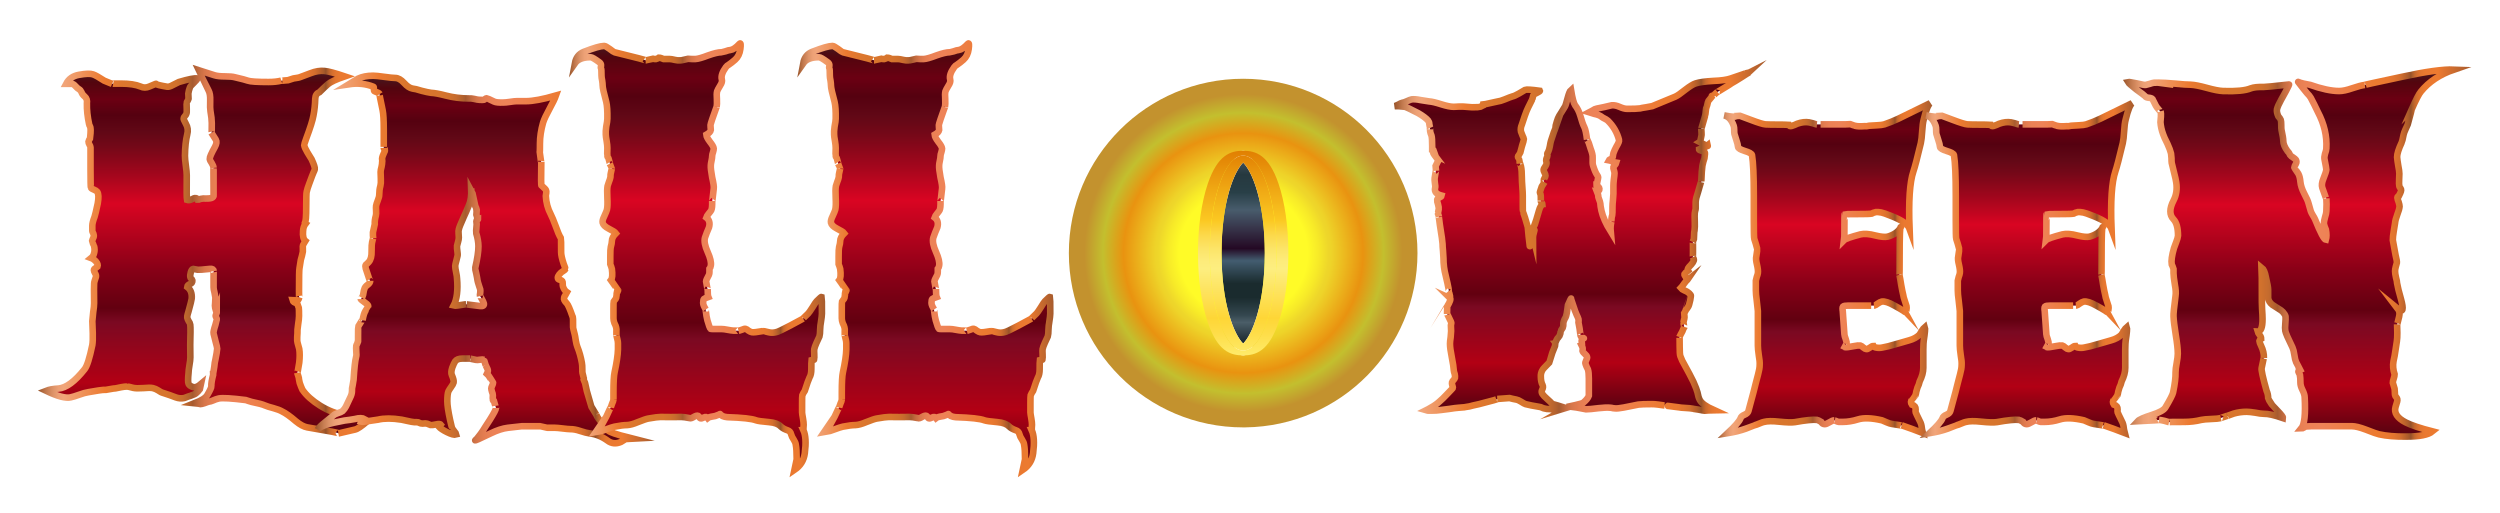
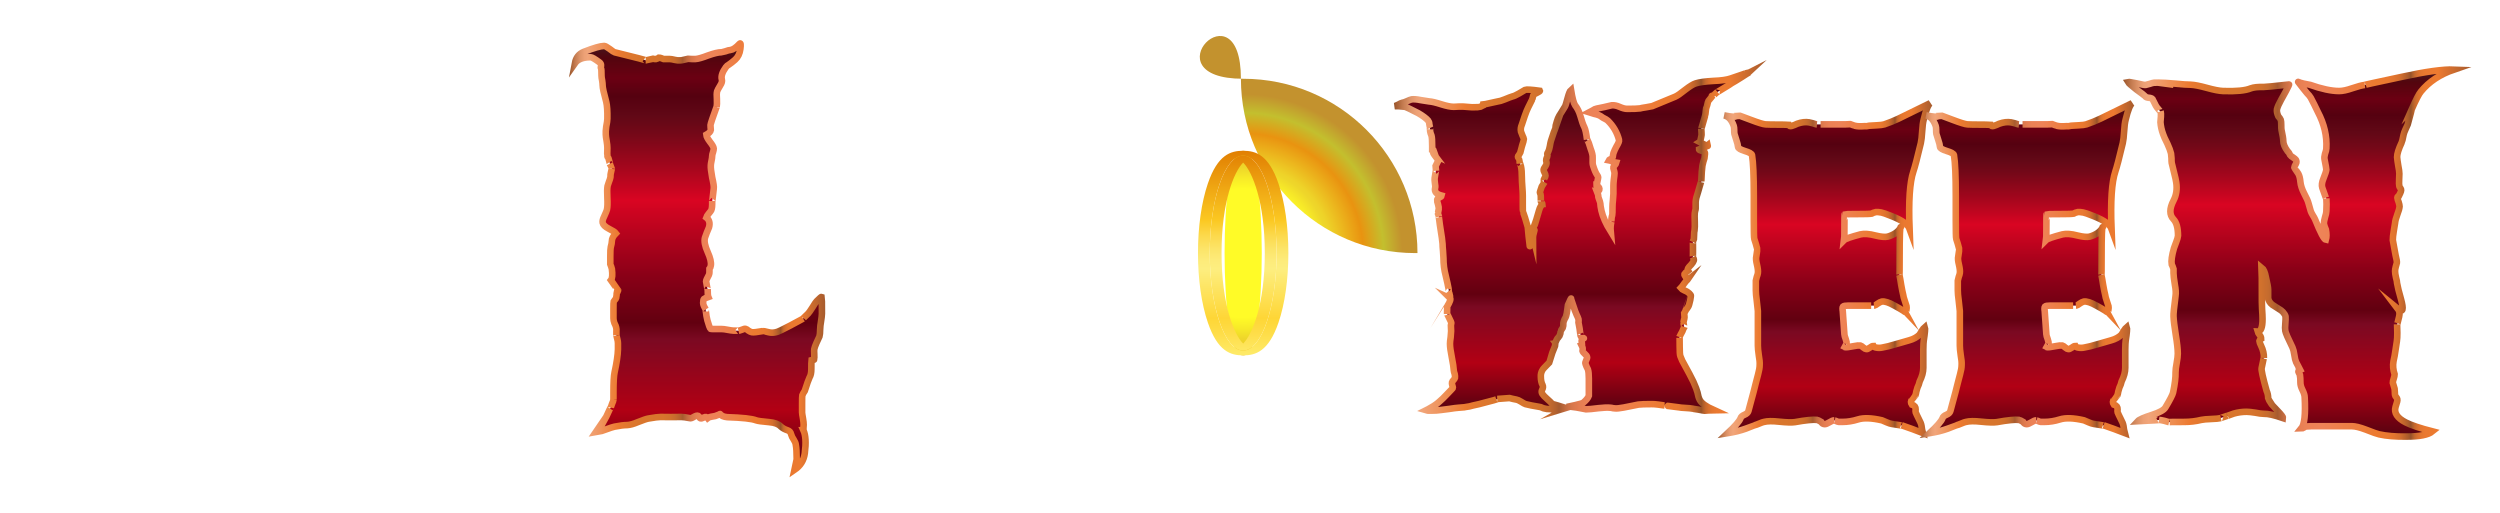
<svg xmlns="http://www.w3.org/2000/svg" version="1.1" id="Layer_1" x="0px" y="0px" viewBox="0 0 2658.048 545.792" style="enable-background:new 0 0 2658.048 545.792;" xml:space="preserve">
  <style type="text/css">
	.st0{fill:url(#SVGID_1_);stroke:url(#SVGID_2_);stroke-width:7;stroke-miterlimit:10;}
	.st1{fill:url(#SVGID_3_);stroke:url(#SVGID_4_);stroke-width:7;stroke-miterlimit:10;}
	.st2{fill:url(#SVGID_5_);stroke:url(#SVGID_6_);stroke-width:7;stroke-miterlimit:10;}
	.st3{fill:url(#SVGID_7_);stroke:url(#SVGID_8_);stroke-width:7;stroke-miterlimit:10;}
	.st4{fill:url(#SVGID_9_);stroke:url(#SVGID_10_);stroke-width:7;stroke-miterlimit:10;}
	.st5{fill:url(#SVGID_11_);stroke:url(#SVGID_12_);stroke-width:7;stroke-miterlimit:10;}
	.st6{fill:url(#SVGID_13_);stroke:url(#SVGID_14_);stroke-width:7;stroke-miterlimit:10;}
	.st7{fill:url(#SVGID_15_);stroke:url(#SVGID_16_);stroke-width:7;stroke-miterlimit:10;}
	.st8{fill:url(#SVGID_17_);}
	.st9{fill:url(#SVGID_18_);}
	.st10{fill:url(#SVGID_19_);}
	.st11{fill:url(#SVGID_20_);}
</style>
  <g>
    <linearGradient id="SVGID_1_" gradientUnits="userSpaceOnUse" x1="223.608" y1="460.814" x2="223.608" y2="74.5">
      <stop offset="0" style="stop-color:#550210" />
      <stop offset="0.141" style="stop-color:#B20014" />
      <stop offset="0.306" style="stop-color:#7B0922" />
      <stop offset="0.345" style="stop-color:#620010" />
      <stop offset="0.453" style="stop-color:#890017" />
      <stop offset="0.632" style="stop-color:#D90522" />
      <stop offset="0.707" style="stop-color:#A6061D" />
      <stop offset="0.789" style="stop-color:#740818" />
      <stop offset="0.83" style="stop-color:#610816" />
      <stop offset="0.876" style="stop-color:#550110" />
      <stop offset="0.919" style="stop-color:#6B0012" />
      <stop offset="0.966" style="stop-color:#53050E" />
      <stop offset="1" style="stop-color:#441A20" />
    </linearGradient>
    <linearGradient id="SVGID_2_" gradientUnits="userSpaceOnUse" x1="40.325" y1="266.595" x2="410.861" y2="266.595">
      <stop offset="0" style="stop-color:#975227" />
      <stop offset="0.006" style="stop-color:#A35D32" />
      <stop offset="0.025" style="stop-color:#C57C51" />
      <stop offset="0.043" style="stop-color:#DD9368" />
      <stop offset="0.059" style="stop-color:#ECA075" />
      <stop offset="0.073" style="stop-color:#F1A57A" />
      <stop offset="0.116" style="stop-color:#EF9762" />
      <stop offset="0.191" style="stop-color:#EC7A30" />
      <stop offset="0.199" style="stop-color:#E97930" />
      <stop offset="0.243" style="stop-color:#DD772E" />
      <stop offset="0.286" style="stop-color:#D9762D" />
      <stop offset="0.367" style="stop-color:#D7752D" />
      <stop offset="0.397" style="stop-color:#D0712D" />
      <stop offset="0.417" style="stop-color:#C56B2E" />
      <stop offset="0.434" style="stop-color:#B4622E" />
      <stop offset="0.444" style="stop-color:#A65B2F" />
      <stop offset="0.447" style="stop-color:#AC5E32" />
      <stop offset="0.462" style="stop-color:#C46C40" />
      <stop offset="0.478" style="stop-color:#D7764A" />
      <stop offset="0.498" style="stop-color:#E47D51" />
      <stop offset="0.523" style="stop-color:#EC8256" />
      <stop offset="0.573" style="stop-color:#EE8357" />
      <stop offset="0.671" style="stop-color:#ED7D3F" />
      <stop offset="0.725" style="stop-color:#EC7A30" />
      <stop offset="0.759" style="stop-color:#EA7930" />
      <stop offset="0.778" style="stop-color:#E1752F" />
      <stop offset="0.794" style="stop-color:#D46F2E" />
      <stop offset="0.807" style="stop-color:#C0652C" />
      <stop offset="0.82" style="stop-color:#A75A2A" />
      <stop offset="0.826" style="stop-color:#965229" />
      <stop offset="0.826" style="stop-color:#965229" />
      <stop offset="0.832" style="stop-color:#B15F2B" />
      <stop offset="0.838" style="stop-color:#C7692D" />
      <stop offset="0.846" style="stop-color:#D8702E" />
      <stop offset="0.855" style="stop-color:#E3762F" />
      <stop offset="0.868" style="stop-color:#EA7930" />
      <stop offset="0.904" style="stop-color:#EC7A30" />
      <stop offset="1" style="stop-color:#A65B2D" />
    </linearGradient>
-     <path class="st0" d="M226.604,397.787c0.318-1.596,0.719-4.153,1.198-7.669c0.318-3.513,0.719-6.071,1.198-7.669   c1.116-5.43,1.756-9.347,1.917-11.743c0-0.96-0.561-3.434-1.678-7.43l-2.157-8.627c-0.322-1.276,0.318-4.314,1.918-9.106   c0.958-3.355,1.438-5.19,1.438-5.512c0.157-0.797,0-1.595-0.479-2.397c-0.479-0.797-0.719-1.355-0.719-1.677   c0-0.48,0.24-1.198,0.719-2.157l0.479-1.438c0,0.801-0.561-0.876-1.678-5.032c-0.322-1.277-0.322-3.117,0-5.512   c0.157-2.877,0.24-4.712,0.24-5.512c-0.161-1.116-0.479-2.877-0.959-5.272c-0.64-2.397-0.958-4.232-0.958-5.512   c0-1.116,0-4.794,0-11.024c0-5.111,0.079-7.189,0.24-6.23c-0.322-1.918-1.678-2.716-4.074-2.397   c-7.669,0.801-11.983,1.119-12.941,0.958c-2.876-0.636-4.475-0.958-4.793-0.958c-1.119,0.161-2,1.359-2.636,3.595   c-0.64,2.239-0.801,3.995-0.479,5.272c0,0.478,0.318,1.041,0.958,1.677c0.636,0.48,1.037,1.041,1.198,1.678   c0.157,1.917-0.64,3.197-2.397,3.834c-1.917,0.802-2.958,1.838-3.115,3.115c3.673,2.719,5.272,6.872,4.793,12.463   c-0.161,1.437-1.281,5.912-3.355,13.419c-0.801,2.558-1.281,4.396-1.438,5.512c-0.322,1.281,0.636,3.677,2.876,7.19   c0.636,0.958,0.797,6.313,0.479,16.056c-0.161,2.556-0.161,9.346,0,20.37c0,1.917-0.322,4.636-0.959,8.147   c-0.64,3.835-0.958,6.554-0.958,8.149c-0.64,6.392-0.64,10.304,0,11.743c0.637,1.438,2.157,2.558,4.554,3.355   c2.396,0.801,5.272-0.24,8.627-3.115l-1.198,5.512c-1.438,1.917-2.797,3.355-4.074,4.314c-0.64,0.639-2.558,1.521-5.752,2.635   c-1.281,0.322-3.516,1.119-6.71,2.397c-3.037,0.641-6.074,0.401-9.107-0.718c-1.119-0.319-3.276-1.116-6.47-2.397   c-2.718-0.958-4.875-1.677-6.47-2.157c-1.917-0.48-3.834-1.438-5.751-2.875c-1.76-1.116-3.594-1.918-5.512-2.397   c-2.078-0.48-5.594-0.48-10.544,0c-4.636,0.322-8.07,0.24-10.305-0.24c-4.157-1.116-6.471-1.595-6.951-1.438   c-1.438,0-3.437,0.24-5.991,0.72c-2.718,0.639-4.635,1.041-5.751,1.198c-1.119,0-3.355,0.322-6.71,0.958   c-2.718,0.639-5.032,0.879-6.95,0.718c-1.119,0-6.23,0.802-15.337,2.397c-3.037,0.478-6.231,1.359-9.587,2.635   c-3.996,1.438-7.111,2.397-9.346,2.877c-5.112,1.281-13.817-1.037-26.122-6.951c3.197-1.276,7.511-2.075,12.941-2.397   c8.309-0.636,17.652-7.508,28.039-20.61c2.554-3.193,5.272-11.743,8.148-25.642c0.479-2.875,0.636-7.107,0.479-12.701   c-0.322-7.029-0.479-11.264-0.479-12.701c0.157-1.918,0.479-5.113,0.958-9.587c0.637-3.992,0.959-7.189,0.959-9.586   c-0.161-12.78-0.161-19.651,0-20.61c0-0.958,0.239-2.157,0.718-3.594c0.637-1.757,1.037-2.956,1.198-3.595   c0.318-1.277,0-2.637-0.958-4.074c-0.801-1.438-1.198-2.476-1.198-3.115c0-0.96,0.558-1.678,1.678-2.158   c1.116-0.797,1.835-1.355,2.157-1.677c0.636-1.595,0.079-3.434-1.678-5.512c-1.599-1.756-3.276-2.954-5.033-3.595   c1.596-1.276,2.636-3.033,3.116-5.272c0.636-2.075,0.636-4.552,0-7.429c0-0.156-0.401-1.037-1.198-2.635   c-0.64-1.596-0.958-2.476-0.958-2.637c0.157-0.797,0.557-1.917,1.198-3.355c0.637-0.958,0.798-2.157,0.479-3.595   c0-0.317-0.239-0.958-0.718-1.917c-0.479-0.797-0.719-1.516-0.719-2.157c0,0.641,0-1.198,0-5.512c0-2.075,0.797-5.19,2.397-9.346   c0.636-1.917,1.756-6.628,3.354-14.139c1.116-6.069,0.959-10.222-0.479-12.463c-0.64-0.797-1.76-1.516-3.354-2.157   c-1.761-0.636-2.876-1.355-3.355-2.157c-0.322-0.478-0.479-7.189-0.479-20.13v-12.701c0-7.19,0-10.623,0-10.306   c0-0.478-0.401-1.437-1.198-2.875c-0.64-1.116-0.958-2.075-0.958-2.875c0.318-1.277,0.876-2.476,1.678-3.595   c0.157-0.636,0.318-2.476,0.479-5.512c0.157-2.875,0.157-4.633,0-5.272c0-0.636-0.24-1.438-0.719-2.397   c-0.479-0.797-0.719-1.355-0.719-1.677c-1.76-8.149-2.557-15.578-2.396-22.288c0.479-3.194-0.322-5.668-2.397-7.429   c-1.599-1.277-2.718-2.793-3.355-4.554c-0.64-1.437-1.52-2.474-2.636-3.115c-0.958-0.478-2.318-1.677-4.074-3.595   c-1.281-1.437-2.479-2.157-3.595-2.157h-5.991c2.719-5.272,7.269-8.466,13.66-9.586c7.19-1.276,12.14-1.437,14.859-0.478   c2.396,0.801,6.388,3.036,11.983,6.709c0.797,0.322,2.157,0.881,4.074,1.678c1.757,0.801,3.115,1.359,4.074,1.677   c-0.322-0.156,2.875-0.238,9.586-0.238c8.945,0,15.895,1.041,20.849,3.115c3.033,1.437,6.149,1.437,9.347,0   c5.272-2.236,7.587-3.194,6.95-2.877c0.479,0.802,4.554,1.839,12.223,3.115c1.438,0.161,3.433-0.478,5.991-1.917   c3.512-1.756,5.59-2.793,6.23-3.115c10.223-3.033,16.775-4.314,19.651-3.834c0,0.801-1.281,2.395-3.834,4.792   c-2.557,2.397-3.917,3.996-4.074,4.794c-0.801,2.078-1.359,4.235-1.678,6.47c0.157,3.036,0.239,4.876,0.239,5.512   c-0.161,0.639-0.479,1.359-0.958,2.157c-0.479,0.639-0.801,1.198-0.958,1.677c-0.161,0.322-0.161,2.798,0,7.429   c0.157,2.241,0,3.917-0.479,5.034c0,0.322-0.479,1.041-1.438,2.157c-0.958,1.119-1.438,1.917-1.438,2.397   c-0.161,0.639,0.636,2.556,2.397,5.75c2.074,3.516,2.553,7.352,1.438,11.504c-1.438,5.75-2.239,13.263-2.397,22.527   c0,2.397,0.318,5.912,0.959,10.544c0.636,4.475,0.958,7.909,0.958,10.306c-0.161,15.816-0.083,24.526,0.239,26.12   c1.438,0.48,3.033,0.322,4.793-0.478c1.918-1.116,3.434-1.595,4.554-1.438c1.116,0.161,1.835,0.72,2.157,1.678   c0.958,0,1.678-0.158,2.157-0.48c0.636-0.317,1.198-0.478,1.678-0.478c1.116-0.319,2.636-0.398,4.554-0.24   c2.074,0,3.594-0.079,4.553-0.24c2.236-0.319,3.512-1.116,3.834-2.397c0,0.161,0-1.595,0-5.272   c-0.161-18.052-0.161-26.278,0-24.684c-0.161-1.595-0.801-3.273-1.917-5.032c-1.281-1.757-2-3.273-2.157-4.554   c-0.161-1.596,1.678-5.831,5.512-12.703c1.756-3.193,2.074-5.75,0.958-7.667l-4.554-7.19c0.157,0.322,0.24-3.194,0.24-10.544   c0-3.194-0.479-7.508-1.438-12.941c-0.322-1.438-0.4-5.111-0.239-11.024c0.157-4.633-0.401-8.147-1.678-10.544   C214.779,82.57,211.105,75.3,210.787,74.5l17.255,5.512c2.554,0.801,6.231,1.198,11.024,1.198c4.95,0,8.545,0.322,10.784,0.958   c7.508,1.759,12.062,2.957,13.66,3.594c2.554,0.96,9.904,1.438,22.048,1.438c5.273,0,9.744-0.478,13.42-1.438   c-0.479,0.161,1.918,0,7.19-0.478l5.991-1.917c0.797-0.158,1.835-0.319,3.115-0.48c1.277-0.156,2.397-0.396,3.355-0.718   c3.673-1.277,7.508-2.716,11.503-4.314c5.272-2.075,10.223-2.877,14.859-2.397c3.992,0.322,11.18,2.239,21.568,5.752   c-9.268,3.197-15.259,5.99-17.974,8.387c-2.719,2.397-5.673,5.193-8.867,8.387c-2.875,1.119-4.396,3.437-4.553,6.95   c-0.161,6.23-0.801,12.221-1.918,17.973c-0.801,4.794-3.355,12.941-7.669,24.445c-1.438,3.995-2.157,6.313-2.157,6.949   c0.319,1.917,1.438,4.475,3.355,7.669c2.715,4.475,4.232,6.95,4.554,7.429c2.554,5.594,3.673,9.107,3.355,10.546   c-0.161,0.801-0.64,1.999-1.438,3.594c-0.801,1.761-1.281,2.959-1.438,3.595c-0.322,1.119-1.359,3.917-3.115,8.387   c-1.281,3.355-2.157,6.153-2.636,8.387c-0.322,1.121-0.48,6.393-0.48,15.818c0,10.705-0.479,16.378-1.438,17.015   c-0.322,0.641-0.161,1.119,0.479,1.438c-1.438,1.917-2.239,4.396-2.396,7.429c-0.48,5.433,0.396,9.028,2.636,10.784   c-0.161,0.322-0.64,0.958-1.438,1.917c-0.64,0.958-1.041,1.678-1.198,2.157c-0.322,0.958-0.401,2.157-0.24,3.595   c0,1.761,0,2.957,0,3.595c-0.161,1.119-0.479,2.556-0.958,4.314c-0.64,2.078-1.041,3.516-1.198,4.314   c-0.801,5.272-1.281,8.308-1.438,9.106c-0.322,1.281-0.479,9.189-0.479,23.725c0,5.274,0.078,7.669,0.239,7.19   c-0.479,2.078-1.359,3.197-2.636,3.355c-0.479,0-1.198-0.158-2.157-0.48c-0.958-0.158-1.76-0.24-2.397-0.24   c0.48,1.918,2.075,3.038,4.794,3.355c0.157,0.641,0.479,1.438,0.958,2.397c0.479,1.281,0.797,2.157,0.958,2.637   c0.157,1.119,0.24,3.995,0.24,8.627c0,2.078-0.322,5.114-0.959,9.106c-0.64,4.157-0.879,7.273-0.718,9.347   c0,0.801-0.083,2.157-0.24,4.074c0,1.598,0,2.875,0,3.834c0.157,1.281,0.479,2.719,0.958,4.314   c0.637,2.239,1.037,3.677,1.198,4.314c0.636,3.996,0.636,8.867,0,14.619c-1.281,7.991-2,11.585-2.157,10.784   c0.157,0.801,0.558,1.999,1.198,3.595c0.479,1.437,0.719,2.635,0.719,3.594c0.318,2.397,1.037,4.876,2.157,7.429l1.438,3.355   c4.153,6.074,10.462,11.743,18.932,17.016c16.933,10.544,36.187,13.738,57.755,9.586c-1.917,1.598-4.396,3.834-7.429,6.71   c-6.392,5.589-10.866,8.627-13.42,9.106c-10.545,2.555-16.378,3.913-17.495,4.074c1.757-0.322-9.347-2.479-33.311-6.47   c-3.516-0.639-7.512-2.796-11.983-6.47c-5.913-5.111-10.867-8.627-14.859-10.544c-1.917-1.116-4.875-2.236-8.867-3.355   c-4.314-1.116-7.351-2.075-9.107-2.875c-2.396-1.116-7.189-2.397-14.379-3.835c-0.64-0.156-1.678-0.478-3.115-0.958   c-1.12-0.478-2.079-0.797-2.876-0.958c-15.338-1.917-24.924-2.474-28.758-1.677c-2.078,0.478-4.157,1.198-6.231,2.157   c-1.917,0.801-3.276,1.198-4.074,1.198c-0.958,0.161-2.636,0.718-5.033,1.677c-2.078,0.641-3.355,0.958-3.834,0.958   c-1.119-0.317-3.276-0.636-6.471-0.958c7.347-2.875,11.822-5.752,13.421-8.627c3.032-5.111,4.471-8.305,4.314-9.586   c-0.161-2.397,0.479-6.388,1.917-11.983V397.787z" />
    <linearGradient id="SVGID_3_" gradientUnits="userSpaceOnUse" x1="502.92" y1="471.302" x2="502.92" y2="80.49">
      <stop offset="0" style="stop-color:#550210" />
      <stop offset="0.141" style="stop-color:#B20014" />
      <stop offset="0.306" style="stop-color:#7B0922" />
      <stop offset="0.345" style="stop-color:#620010" />
      <stop offset="0.453" style="stop-color:#890017" />
      <stop offset="0.632" style="stop-color:#D90522" />
      <stop offset="0.707" style="stop-color:#A6061D" />
      <stop offset="0.789" style="stop-color:#740818" />
      <stop offset="0.83" style="stop-color:#610816" />
      <stop offset="0.876" style="stop-color:#550110" />
      <stop offset="0.919" style="stop-color:#6B0012" />
      <stop offset="0.966" style="stop-color:#53050E" />
      <stop offset="1" style="stop-color:#441A20" />
    </linearGradient>
    <linearGradient id="SVGID_4_" gradientUnits="userSpaceOnUse" x1="334.671" y1="275.896" x2="696.11" y2="275.896">
      <stop offset="0" style="stop-color:#975227" />
      <stop offset="0.006" style="stop-color:#A35D32" />
      <stop offset="0.025" style="stop-color:#C57C51" />
      <stop offset="0.043" style="stop-color:#DD9368" />
      <stop offset="0.059" style="stop-color:#ECA075" />
      <stop offset="0.073" style="stop-color:#F1A57A" />
      <stop offset="0.116" style="stop-color:#EF9762" />
      <stop offset="0.191" style="stop-color:#EC7A30" />
      <stop offset="0.199" style="stop-color:#E97930" />
      <stop offset="0.243" style="stop-color:#DD772E" />
      <stop offset="0.286" style="stop-color:#D9762D" />
      <stop offset="0.367" style="stop-color:#D7752D" />
      <stop offset="0.397" style="stop-color:#D0712D" />
      <stop offset="0.417" style="stop-color:#C56B2E" />
      <stop offset="0.434" style="stop-color:#B4622E" />
      <stop offset="0.444" style="stop-color:#A65B2F" />
      <stop offset="0.447" style="stop-color:#AC5E32" />
      <stop offset="0.462" style="stop-color:#C46C40" />
      <stop offset="0.478" style="stop-color:#D7764A" />
      <stop offset="0.498" style="stop-color:#E47D51" />
      <stop offset="0.523" style="stop-color:#EC8256" />
      <stop offset="0.573" style="stop-color:#EE8357" />
      <stop offset="0.671" style="stop-color:#ED7D3F" />
      <stop offset="0.725" style="stop-color:#EC7A30" />
      <stop offset="0.759" style="stop-color:#EA7930" />
      <stop offset="0.778" style="stop-color:#E1752F" />
      <stop offset="0.794" style="stop-color:#D46F2E" />
      <stop offset="0.807" style="stop-color:#C0652C" />
      <stop offset="0.82" style="stop-color:#A75A2A" />
      <stop offset="0.826" style="stop-color:#965229" />
      <stop offset="0.826" style="stop-color:#965229" />
      <stop offset="0.832" style="stop-color:#B15F2B" />
      <stop offset="0.838" style="stop-color:#C7692D" />
      <stop offset="0.846" style="stop-color:#D8702E" />
      <stop offset="0.855" style="stop-color:#E3762F" />
      <stop offset="0.868" style="stop-color:#EA7930" />
      <stop offset="0.904" style="stop-color:#EC7A30" />
      <stop offset="1" style="stop-color:#A65B2D" />
    </linearGradient>
-     <path class="st1" d="M380.699,83.605c4.314-2.073,9.665-3.115,16.056-3.115c2.236,0,6.148,0.401,11.743,1.198   c5.752,0.802,9.665,1.198,11.743,1.198c3.033,0,6.148,1.761,9.346,5.272c3.194,3.516,6.149,5.512,8.867,5.992   c2.075,0.161,5.351,0.958,9.826,2.397c4.314,1.119,7.669,1.838,10.065,2.157c3.673,0.161,8.867,1.119,15.578,2.875   c7.987,2.078,16.213,3.115,24.684,3.115c1.438-0.158,3.272,0,5.512,0.48c2.554,0.639,4.393,0.958,5.512,0.958   c2.714,0.161,4.314,0.161,4.793,0c0.479-0.158,0.958-0.48,1.438-0.958c0.637-0.48,1.198-0.72,1.678-0.72   c0.318,0,2.954,1.198,7.909,3.595c1.756,0.801,5.032,1.119,9.825,0.958c1.596,0,3.992-0.24,7.19-0.718   c3.033-0.48,5.351-0.72,6.95-0.72c3.512,0,6.789,0,9.826,0c7.347,0,17.974-1.996,31.873-5.991   c-1.119,3.197-3.437,7.991-6.95,14.379c-3.355,6.073-5.594,10.866-6.71,14.378c-2.24,7.991-3.355,15.42-3.355,22.288   c0,6.392-0.083,9.428-0.24,9.106c1.116,8.471,1.678,11.905,1.678,10.306c-0.322,17.735-0.239,26.122,0.24,25.164   c2.875,2.556,4.471,4.235,4.793,5.032c0.318,0.641,0.397,1.599,0.239,2.875c-0.322,1.761-0.479,2.798-0.479,3.115   c0.318,7.033,2.075,13.582,5.272,19.651c1.277,2.397,3.033,6.632,5.273,12.703c1.917,5.594,3.752,9.826,5.512,12.701   c0.157,0.478,0.239,5.512,0.239,15.098c0,2.558,0.876,6.553,2.636,11.983c1.438,3.677,2.075,5.594,1.918,5.752   c-0.161,0.478-0.88,1.119-2.157,1.917c-1.438,0.958-2.24,1.521-2.397,1.677c-3.197,3.038-4.235,5.356-3.115,6.951   c0.157,0.322,0.876,0.639,2.157,0.958c1.116,0.322,1.835,0.718,2.157,1.198c0.318,0.478,0.479,1.359,0.479,2.635   c0,1.599,0.079,2.637,0.24,3.117c0.958,2.875,2.396,4.953,4.314,6.23c-0.322,0.639-0.88,1.598-1.678,2.875   c-0.801,1.119-1.281,2.078-1.438,2.877c-0.479,1.598,0.48,3.594,2.876,5.991c1.277,1.281,3.273,5.834,5.991,13.659   c0.636,0.322,0.876,4.314,0.719,11.983c0,0.48,0.557,2.877,1.678,7.19c0.318,1.119,0.718,3.355,1.198,6.71   c0.48,2.875,1.037,5.114,1.678,6.709c2.075,5.116,3.673,10.784,4.794,17.016c0.318,1.437,0.479,3.916,0.479,7.429   c-0.161,1.917,0.239,4.396,1.198,7.429c0.48,0.958,0.558,1.999,0.24,3.115c0.157,0.48,0.397,1.041,0.719,1.677   c0.318,0.802,0.557,1.359,0.718,1.678c0.157,0.639,0.479,2.078,0.959,4.314c0.318,1.76,0.636,3.197,0.958,4.314   c3.033,10.705,4.632,16.217,4.793,16.536c3.673,6.073,5.429,8.949,5.272,8.627c1.277,3.033,3.194,5.75,5.752,8.147   c0.797,0.958,1.917,2.397,3.354,4.314c1.277,2.075,2.397,3.513,3.355,4.314c1.757,1.757,8.945,4.232,21.568,7.429   c-0.161,0-1.119,0.559-2.875,1.678c-1.918,1.277-3.595,2.315-5.033,3.115c-5.272,2.236-9.987,1.756-14.139-1.438   c-5.912-4.314-12.222-6.87-18.932-7.669c-2.558-0.322-5.991-1.197-10.305-2.635c-3.677-1.281-7.19-1.917-10.545-1.917   c-1.438,0-4.074-0.24-7.908-0.72c-3.995-0.478-6.711-0.718-8.148-0.718c-5.751,0-8.47,0-8.148,0   c-4.954-1.119-7.512-1.678-7.669-1.678h-19.411c-0.479,0-5.433,0.559-14.858,1.678c-5.434,0.636-11.586,2.637-18.453,5.991   c-11.825,5.752-17.255,8.149-16.296,7.19c0.797-0.322,2.714-2.558,5.751-6.711c1.438-1.917,3.115-4.475,5.033-7.669   c2.396-3.834,3.992-6.313,4.793-7.429c4.314-6.868,6.47-11.024,6.47-12.463c0,0.161-0.719-2.234-2.157-7.189   c-0.801-0.319-1.198-0.876-1.198-1.677c-0.161-0.319-0.161-1.835,0-4.554c0-1.116-0.322-2.397-0.958-3.835   c-0.479-1.595-0.719-2.793-0.719-3.594c0-0.638,0.318-1.596,0.959-2.877c0.636-1.276,0.958-2.313,0.958-3.115   c0-0.156-0.64-1.198-1.918-3.115c-2.239-3.673-3.755-5.829-4.553-6.47c0.958-1.917,1.198-3.434,0.718-4.554   c-1.76-3.834-2.479-5.351-2.157-4.554c-1.12-3.834-1.76-5.75-1.917-5.75c-0.801-0.319-2.157-0.319-4.074,0   c-2.078,0.322-3.437,0.399-4.074,0.24c-4.636-0.96-6.793-1.438-6.47-1.438h-8.148c-3.677,0-6.231,0.958-7.669,2.875   c-0.958,1.438-2,3.677-3.115,6.711c-1.119,3.355-1.281,5.99-0.479,7.909c1.595,3.677,2.235,6.313,1.917,7.907   c-0.322,1.281-1.198,2.877-2.636,4.794c-1.438,2.078-2.397,3.595-2.876,4.554c-0.801,1.917-1.198,5.433-1.198,10.544   c0,4.156,0.958,10.705,2.875,19.651c1.438,6.388,2.236,9.586,2.397,9.586c0.318,0.48,1.116,1.517,2.396,3.115   c1.116,1.277,1.757,2.315,1.918,3.115c-1.918,0.636-5.272-0.238-10.066-2.635c-4.156-2.078-7.032-3.996-8.627-5.752   c0.798-0.639,1.517-1.359,2.157-2.157c-0.64-0.801-2.318-0.879-5.032-0.24c-3.037,0.636-4.955,0.876-5.752,0.72   c-0.64-0.161-1.438-0.48-2.396-0.96c-0.959-0.478-1.761-0.718-2.397-0.718c-0.479-0.161-1.281-0.161-2.397,0   c-1.119,0.158-1.917,0.158-2.396,0c-0.64,0-1.281-0.161-1.918-0.478c-0.801-0.322-1.359-0.562-1.677-0.72   c-0.641,0-1.359-0.082-2.157-0.24c-1.12,0-1.839,0-2.157,0c-1.761-0.161-3.996-0.561-6.711-1.197   c-3.355-0.802-5.594-1.281-6.71-1.438c-10.065-1.599-18.453-1.599-25.163,0c-1.119,0.158-2.719,0.396-4.793,0.718   c-2.24,0.319-3.834,0.559-4.794,0.72c-4.475,0.797-7.272,1.036-8.387,0.718c0.318-0.958,1.756-1.839,4.314-2.637   c-2.558-1.437-6.152-1.521-10.784-0.238c-1.438,0.317-3.355,0.636-5.752,0.958c-2.875,0.478-4.714,0.718-5.511,0.718   c-17.094,3.033-26.519,6.23-28.279,9.586c0.958-1.917,3.917-4.792,8.867-8.627c5.115-4.156,7.752-6.309,7.909-6.47   c0.64-0.797,2.157-1.595,4.553-2.397c2.554-0.797,4.232-1.516,5.033-2.157c1.596-1.595,2.793-3.194,3.595-4.792   c0.636-1.438,2.074-4.472,4.314-9.107c1.438-2.714,2.157-5.19,2.157-7.429c-0.161-1.595,0.078-3.674,0.718-6.23   c0.479-2.716,0.798-4.633,0.958-5.752c0.798-12.461,1.678-20.449,2.637-23.965c0.479-1.438,0.557-3.512,0.239-6.23   c-0.161-2.714-0.161-4.712,0-5.992c0.157-0.636,0.479-1.355,0.958-2.157c0.48-0.958,0.798-1.756,0.959-2.395   c0,0.322,0-1.678,0-5.992c0-6.388,0.078-9.744,0.239-10.066c3.194-5.428,4.711-7.585,4.554-6.47   c0.797-4.792,1.835-8.147,3.115-10.064c1.917-2.877,2.876-4.393,2.876-4.554c0.318-0.958-0.562-2.157-2.636-3.595   c-3.516-2.553-5.273-3.992-5.273-4.314c0,0.641,0.637-0.317,1.918-2.875c0.479-0.958,0.797-2.236,0.958-3.835   c0.318-2.073,0.636-3.433,0.958-4.074c0.318-1.438,1.438-2.875,3.355-4.314c1.918-1.438,2.876-2.875,2.876-4.314   c0,1.281-1.599-3.115-4.793-13.181c-0.48-1.917-0.48-3.115,0-3.594c0-0.319,0.396-0.72,1.198-1.198   c0.637-0.636,1.277-1.277,1.918-1.918c2.235-2.395,3.272-6.309,3.115-11.743c0-4.95,0.157-7.986,0.479-9.106   c0.797-3.355,1.198-4.873,1.198-4.554c0-0.48-0.082-1.517-0.24-3.115c0-1.438,0-2.476,0-3.115l1.918-8.627   c-0.161-2.877,0.239-5.91,1.198-9.107c0.318-1.277,0.396-3.033,0.239-5.272c-0.161-2.397-0.161-4.153,0-5.272   c0.157-1.116,0.798-3.115,1.918-5.992c0.958-2.236,1.438-4.232,1.438-5.991c0-3.355,0.397-6.388,1.198-9.107   c0.479-1.756,0.636-4.232,0.479-7.429c-0.161-4.153-0.24-6.628-0.24-7.429c0-1.277,0.319-3.033,0.959-5.272   c0.479-2.236,0.718-3.992,0.718-5.272c0.158-0.319,0.158-1.037,0-2.157c-0.161-1.116-0.161-1.918,0-2.397   c0.158-0.958,0.719-2.476,1.678-4.554c0.958-1.595,1.356-2.954,1.198-4.074c-0.801-0.48-1.198-1.116-1.198-1.917   c0,0.161,0-1.356,0-4.554v-15.338c0-9.586-0.4-16.296-1.198-20.131c-2.718-12.461-3.756-18.213-3.115-17.255   c-0.479-0.797-2.318-1.756-5.512-2.875c-0.479-0.158-0.718-0.958-0.718-2.397c0.157-1.437,0-2.236-0.479-2.397   c-7.991-3.193-16.697-4.074-26.122-2.635L380.699,83.605z M512.506,325.412c2.236-0.317,2.637-1.917,1.198-4.792   c-2.396-4.633-3.516-6.549-3.355-5.752c-0.161-0.797-0.082-1.996,0.24-3.595c0.157-1.595,0.157-2.793,0-3.594   c-0.161-0.797-0.562-1.996-1.198-3.595c-0.64-1.756-1.04-3.033-1.198-3.834c-0.322-1.116-0.64-2.795-0.958-5.034   c-0.322-2.075-0.64-3.673-0.958-4.792c-0.801-3.033-1.119-4.952-0.958-5.752c2.235-9.744,3.354-17.334,3.354-22.767   c0-4.153-0.801-8.867-2.396-14.139c-0.161-0.48,0-3.513,0.479-9.107c0.157,0.96,0.079-0.156-0.24-3.355   c0.158-1.115,0.719-1.835,1.678-2.157c0,0.48-0.561-1.115-1.678-4.792c0.319-4.472,0.397-6.148,0.24-5.032   c-0.161-1.596-0.64-3.033-1.438-4.314c-2.558-11.983-3.996-18.215-4.314-18.693c0.318,7.35-0.479,13.263-2.397,17.733   c-2.078,5.116-3.995,9.508-5.751,13.181c-3.037,6.71-4.715,10.945-5.033,12.703c-0.322,0.958-0.401,2.395-0.24,4.314   c0.158,2.239,0.24,3.676,0.24,4.314c0,1.281-0.24,2.717-0.719,4.314c-0.64,2.239-1.041,3.755-1.198,4.552   c-0.16,0.958,0.079,3.835,0.719,8.627c0.157,0.802-0.239,2.877-1.198,6.232c-0.958,3.516-1.438,5.673-1.438,6.47   c0,1.598,0.318,3.834,0.958,6.71c0.637,3.036,0.958,5.193,0.958,6.471c1.116,12.622-0.082,22.287-3.594,28.997   c1.116,0.322,5.43-0.158,12.941-1.438c-0.322,0,4.793,0.641,15.338,1.917H512.506z" />
    <linearGradient id="SVGID_5_" gradientUnits="userSpaceOnUse" x1="742.57" y1="499.638" x2="742.57" y2="46.153">
      <stop offset="0" style="stop-color:#550210" />
      <stop offset="0.141" style="stop-color:#B20014" />
      <stop offset="0.306" style="stop-color:#7B0922" />
      <stop offset="0.345" style="stop-color:#620010" />
      <stop offset="0.453" style="stop-color:#890017" />
      <stop offset="0.632" style="stop-color:#D90522" />
      <stop offset="0.707" style="stop-color:#A6061D" />
      <stop offset="0.789" style="stop-color:#740818" />
      <stop offset="0.83" style="stop-color:#610816" />
      <stop offset="0.876" style="stop-color:#550110" />
      <stop offset="0.919" style="stop-color:#6B0012" />
      <stop offset="0.966" style="stop-color:#53050E" />
      <stop offset="1" style="stop-color:#441A20" />
    </linearGradient>
    <linearGradient id="SVGID_6_" gradientUnits="userSpaceOnUse" x1="604.9" y1="275.023" x2="877.398" y2="275.023">
      <stop offset="0" style="stop-color:#975227" />
      <stop offset="0.006" style="stop-color:#A35D32" />
      <stop offset="0.025" style="stop-color:#C57C51" />
      <stop offset="0.043" style="stop-color:#DD9368" />
      <stop offset="0.059" style="stop-color:#ECA075" />
      <stop offset="0.073" style="stop-color:#F1A57A" />
      <stop offset="0.116" style="stop-color:#EF9762" />
      <stop offset="0.191" style="stop-color:#EC7A30" />
      <stop offset="0.199" style="stop-color:#E97930" />
      <stop offset="0.243" style="stop-color:#DD772E" />
      <stop offset="0.286" style="stop-color:#D9762D" />
      <stop offset="0.367" style="stop-color:#D7752D" />
      <stop offset="0.397" style="stop-color:#D0712D" />
      <stop offset="0.417" style="stop-color:#C56B2E" />
      <stop offset="0.434" style="stop-color:#B4622E" />
      <stop offset="0.444" style="stop-color:#A65B2F" />
      <stop offset="0.447" style="stop-color:#AC5E32" />
      <stop offset="0.462" style="stop-color:#C46C40" />
      <stop offset="0.478" style="stop-color:#D7764A" />
      <stop offset="0.498" style="stop-color:#E47D51" />
      <stop offset="0.523" style="stop-color:#EC8256" />
      <stop offset="0.573" style="stop-color:#EE8357" />
      <stop offset="0.671" style="stop-color:#ED7D3F" />
      <stop offset="0.725" style="stop-color:#EC7A30" />
      <stop offset="0.759" style="stop-color:#EA7930" />
      <stop offset="0.778" style="stop-color:#E1752F" />
      <stop offset="0.794" style="stop-color:#D46F2E" />
      <stop offset="0.807" style="stop-color:#C0652C" />
      <stop offset="0.82" style="stop-color:#A75A2A" />
      <stop offset="0.826" style="stop-color:#965229" />
      <stop offset="0.826" style="stop-color:#965229" />
      <stop offset="0.832" style="stop-color:#B15F2B" />
      <stop offset="0.838" style="stop-color:#C7692D" />
      <stop offset="0.846" style="stop-color:#D8702E" />
      <stop offset="0.855" style="stop-color:#E3762F" />
      <stop offset="0.868" style="stop-color:#EA7930" />
      <stop offset="0.904" style="stop-color:#EC7A30" />
      <stop offset="1" style="stop-color:#A65B2D" />
    </linearGradient>
    <path class="st2" d="M854.247,457.46c2.397,5.272,2.876,13.419,1.438,24.444c-0.959,7.508-4.636,13.421-11.024,17.735l2.397-11.264   c0-7.033-0.322-12.223-0.959-15.578c-0.161-1.598-0.88-3.355-2.157-5.272c-1.438-2.078-2.396-4.074-2.875-5.99   c-0.48-2.078-1.76-3.437-3.834-4.074c-2.876-0.96-5.273-2.318-7.19-4.075c-2.397-2.556-6.47-4.074-12.223-4.554   c-7.511-0.639-12.143-1.281-13.899-1.917c-4.475-1.759-14.701-2.875-30.675-3.355c-1.918-0.161-3.595-0.561-5.033-1.198   c-2.397-1.595-3.276-2.313-2.636-2.157c0.479,0-1.281,0.72-5.272,2.157c-0.64,0.161-2,0.401-4.074,0.72   c-1.76,0.317-3.037,0.797-3.834,1.437c-0.958-1.281-2.239-1.519-3.834-0.718c-1.917,0.958-3.197,1.277-3.834,0.958   c-0.322,0-0.718-0.401-1.198-1.198c-0.48-0.797-0.88-1.276-1.198-1.437c-0.958-0.48-2.558-0.079-4.793,1.198   c-1.918,1.276-3.438,1.677-4.554,1.197c-3.834-0.801-6.71-1.197-8.627-1.197c-7.669,0.156-15.02,0.156-22.047,0   c-2.24,0-6.553,0.557-12.942,1.677c-1.917,0.319-5.672,1.595-11.263,3.834c-4.475,1.918-8.23,2.956-11.263,3.117   c-3.355,0-7.83,0.557-13.42,1.677c-2.079,0.48-5.033,1.438-8.867,2.875c-3.677,1.438-6.553,2.315-8.627,2.637   c0.161-0.161,3.033-5.512,8.627-16.056c3.355-7.347,4.951-10.623,4.793-9.826c0.158-0.636,0.637-1.996,1.438-4.074   c0.797-1.596,1.277-3.033,1.438-4.314c0,0.322,0-2.157,0-7.43c0-10.862,0.397-18.052,1.198-21.568   c2.235-10.222,3.433-18.369,3.594-24.444c0.157-5.272,0-8.627-0.479-10.066c-0.801-3.355-1.198-4.95-1.198-4.792   c0-0.638,0-1.996,0-4.075c0.157-1.756,0.079-3.194-0.239-4.314c-0.161-0.958-0.801-2.553-1.918-4.792   c-0.64-1.756-0.958-3.434-0.958-5.034v-9.826c0-4.631,0.079-7.268,0.24-7.907c0.157-0.319,0.557-0.876,1.198-1.678   c0.798-0.797,1.277-1.516,1.438-2.157c0.157-0.636,0.318-1.677,0.479-3.115c0-1.277,0.078-2.236,0.239-2.875   c0.798-0.319,1.277-0.958,1.438-1.917c0-0.158-0.801-1.277-2.397-3.355c-0.64-0.958-1.521-2.236-2.636-3.835   c-1.281-1.917-2.157-3.194-2.636-3.834c1.438-1.756,1.756-5.752,0.958-11.983c-0.161-0.797-0.4-1.595-0.719-2.397   c-0.479-0.958-0.801-1.756-0.958-2.397v-8.387c0-5.43,0.157-8.706,0.479-9.826c0.798-2.875,1.198-5.032,1.198-6.47   c0-2.714,1.438-5.512,4.314-8.387c-0.801-1.116-3.437-2.793-7.908-5.034c-3.677-1.917-5.752-3.992-6.231-6.23   c-0.322-1.595,0.24-3.834,1.678-6.71c1.757-3.834,2.715-6.148,2.876-6.949c0.636-2.716,0.797-6.95,0.479-12.703   c-0.322-5.908-0.24-10.143,0.24-12.701c0.157-0.797,0.636-2.236,1.438-4.314c0.797-1.917,1.277-3.355,1.438-4.314   c0.157-0.478,0.24-1.198,0.24-2.157c0-1.116,0.078-1.917,0.239-2.397c0.798-3.673,1.198-5.428,1.198-5.272   c0-0.156-0.719-1.835-2.157-5.032c0.318,0.639-0.082-1.037-1.198-5.032c0-0.48-0.239-1.037-0.718-1.678   c-0.479-0.48-0.719-1.037-0.719-1.677c-0.161-0.319-0.161-3.117,0-8.389c0-1.917-0.24-4.314-0.719-7.189   c-0.64-3.513-0.958-5.908-0.958-7.189c-0.161-2.075,0-4.873,0.479-8.389c0.797-3.992,1.198-6.788,1.198-8.387   c0.157-7.986-0.24-13.978-1.198-17.973c-2.557-9.265-3.834-15.098-3.834-17.495c0-1.277-0.161-2.954-0.479-5.034   c-0.479-2.234-0.719-3.992-0.719-5.272c0-4.631-0.16-7.268-0.479-7.907c-0.322-0.319-0.322-1.277,0-2.877   c0.158-1.437-0.479-2.635-1.917-3.594c-4.793-3.513-7.826-5.274-9.107-5.274c-8.148,0-13.739,2.157-16.775,6.47   c1.119-6.069,4.314-10.143,9.586-12.221c10.544-4.152,17.734-6.23,21.568-6.23c0.958,0,2.876,1.041,5.752,3.115   c2.875,2.238,4.632,3.437,5.272,3.593c23.485,5.752,34.509,8.627,33.072,8.627c0.157,0,2.715-0.557,7.669-1.677   c0.479,0.161,1.037,0.24,1.678,0.24c0.797,0,1.356,0,1.677,0c1.277-0.319,2.315-0.797,3.116-1.438c0.636,0,1.438,0.161,2.396,0.48   c1.116,0.478,1.918,0.801,2.397,0.958h6.471c1.277,0,3.194,0.322,5.751,0.958c2.075,0.478,3.913,0.639,5.512,0.478   c1.116,0,2.554-0.238,4.314-0.718c1.918-0.48,3.273-0.797,4.074-0.958c0.797,0,2.157,0.082,4.074,0.24c1.757,0,3.033,0,3.834,0   c2.715-0.158,7.19-1.438,13.42-3.835c6.231-2.236,10.942-3.355,14.139-3.355c0.318,0,1.678-0.317,4.074-0.958   c2.553-0.958,4.392-1.436,5.512-1.436c2.714-0.319,5.99-2.555,9.825-6.71c1.116-1.116,1.356,0.801,0.719,5.75   c-0.64,4.793-2.479,8.549-5.512,11.263c-2.557,2.239-4.793,3.995-6.71,5.272c-1.281,0.641-2.318,1.521-3.116,2.637   c-3.834,5.272-5.272,9.668-4.314,13.181c0.479,1.759-0.082,3.834-1.678,6.23c-1.917,3.197-3.036,5.272-3.354,6.23   c-0.48,1.917-0.562,4.715-0.24,8.387c0.157,3.835,0.079,6.554-0.24,8.149c0.158-0.636-1.438,3.834-4.793,13.419l-1.438,4.554   c-0.322,0.802-0.401,1.917-0.24,3.355c0.158,1.599,0.24,2.719,0.24,3.355c-0.322,1.761-1.917,3.437-4.793,5.032   c0.157,1.761,1.438,4.236,3.834,7.43c2.554,3.197,3.913,5.594,4.074,7.189c0,0.958-0.239,2.239-0.718,3.834   c-0.641,1.761-0.959,3.199-0.959,4.314c0,1.281-0.239,2.959-0.718,5.034c-0.479,2.239-0.719,3.834-0.719,4.792   c-0.161,2.397,0.318,6.632,1.438,12.703c1.438,6.23,1.996,10.225,1.678,11.983c-1.119,10.225-1.678,14.618-1.678,13.179   c0.158,4.955-0.161,8.231-0.958,9.826c-0.322,0.641-1.281,1.918-2.876,3.835c-1.281,1.598-2.078,2.875-2.396,3.834   c3.194,2.397,4.153,5.913,2.876,10.546c-0.48,1.281-1.281,3.197-2.397,5.751c-0.958,2.397-1.599,4.157-1.918,5.272   c-0.958,3.677,0,8.711,2.876,15.098c2.876,6.393,3.992,11.264,3.355,14.619c-0.161,1.281-0.64,2.397-1.438,3.355   c0,0.478,0,1.521,0,3.115c0,1.438-0.161,2.479-0.479,3.115c-2.079,3.835-3.116,6.153-3.116,6.951   c1.116,6.553,1.678,9.267,1.678,8.147c0,4.636,0.24,7.511,0.719,8.627c-2.719,0.958-4.235,1.599-4.554,1.917   c-0.64,0.641-0.958,2.079-0.958,4.314c0,1.761,0.958,4.075,2.876,6.951c-0.322-0.48-0.083,1.917,0.718,7.189   c0.319,2.397,1.277,5.913,2.876,10.546c0.797,1.917,1.277,2.875,1.438,2.875c0.158,0.161,1.438,0.24,3.834,0.24   c6.549-0.158,10.702,0,12.462,0.478c4.314,0.802,7.029,1.198,8.148,1.198c4.153,0,5.909,0.082,5.273,0.24   c0.636-0.158,1.835-0.557,3.594-1.198c1.756-0.797,3.033-1.116,3.834-0.958c0.797,0.161,1.835,0.802,3.115,1.917   c1.438,0.958,2.636,1.521,3.595,1.678c1.595,0.322,5.429-0.079,11.503-1.198c0.479-0.158,2.554,0.24,6.231,1.198   c4.153,1.119,8.627,0.399,13.42-2.157c5.59-2.716,13.338-6.789,23.246-12.223c-0.479,0.322,1.356-1.517,5.512-5.512   c0.797-0.797,2.314-2.954,4.554-6.47c2.235-3.673,3.673-5.829,4.314-6.47c3.354-3.355,5.189-4.95,5.511-4.794   c0.158,0.641,0.24,6.632,0.24,17.975c0,1.598-0.401,4.876-1.198,9.826c-0.322,1.281-0.561,3.677-0.718,7.189   c0,3.036-0.24,5.433-0.719,7.189c-0.479,1.121-1.521,3.355-3.115,6.711c-1.281,2.877-2.079,5.116-2.397,6.71   c-0.161,0.958-0.161,2.798,0,5.512c0.157,2.558,0.079,4.475-0.24,5.752c0.798-0.319-0.082-0.158-2.636,0.478   c-0.161,1.281-0.239,4.475-0.239,9.586c0,3.835-0.64,6.793-1.918,8.867c-0.958,1.917-2.636,6.632-5.032,14.139   c-1.12,1.599-2,3.199-2.637,4.794c-0.161,0.801-0.239,3.594-0.239,8.387v9.826c0,0.801,0.318,2.959,0.958,6.471   c0.479,2.714,0.719,4.95,0.719,6.71c0,0.797-0.083,1.996-0.24,3.595V457.46z" />
    <linearGradient id="SVGID_7_" gradientUnits="userSpaceOnUse" x1="985.335" y1="499.638" x2="985.335" y2="46.153">
      <stop offset="0" style="stop-color:#550210" />
      <stop offset="0.141" style="stop-color:#B20014" />
      <stop offset="0.306" style="stop-color:#7B0922" />
      <stop offset="0.345" style="stop-color:#620010" />
      <stop offset="0.453" style="stop-color:#890017" />
      <stop offset="0.632" style="stop-color:#D90522" />
      <stop offset="0.707" style="stop-color:#A6061D" />
      <stop offset="0.789" style="stop-color:#740818" />
      <stop offset="0.83" style="stop-color:#610816" />
      <stop offset="0.876" style="stop-color:#550110" />
      <stop offset="0.919" style="stop-color:#6B0012" />
      <stop offset="0.966" style="stop-color:#53050E" />
      <stop offset="1" style="stop-color:#441A20" />
    </linearGradient>
    <linearGradient id="SVGID_8_" gradientUnits="userSpaceOnUse" x1="847.665" y1="275.023" x2="1120.163" y2="275.023">
      <stop offset="0" style="stop-color:#975227" />
      <stop offset="0.006" style="stop-color:#A35D32" />
      <stop offset="0.025" style="stop-color:#C57C51" />
      <stop offset="0.043" style="stop-color:#DD9368" />
      <stop offset="0.059" style="stop-color:#ECA075" />
      <stop offset="0.073" style="stop-color:#F1A57A" />
      <stop offset="0.116" style="stop-color:#EF9762" />
      <stop offset="0.191" style="stop-color:#EC7A30" />
      <stop offset="0.199" style="stop-color:#E97930" />
      <stop offset="0.243" style="stop-color:#DD772E" />
      <stop offset="0.286" style="stop-color:#D9762D" />
      <stop offset="0.367" style="stop-color:#D7752D" />
      <stop offset="0.397" style="stop-color:#D0712D" />
      <stop offset="0.417" style="stop-color:#C56B2E" />
      <stop offset="0.434" style="stop-color:#B4622E" />
      <stop offset="0.444" style="stop-color:#A65B2F" />
      <stop offset="0.447" style="stop-color:#AC5E32" />
      <stop offset="0.462" style="stop-color:#C46C40" />
      <stop offset="0.478" style="stop-color:#D7764A" />
      <stop offset="0.498" style="stop-color:#E47D51" />
      <stop offset="0.523" style="stop-color:#EC8256" />
      <stop offset="0.573" style="stop-color:#EE8357" />
      <stop offset="0.671" style="stop-color:#ED7D3F" />
      <stop offset="0.725" style="stop-color:#EC7A30" />
      <stop offset="0.759" style="stop-color:#EA7930" />
      <stop offset="0.778" style="stop-color:#E1752F" />
      <stop offset="0.794" style="stop-color:#D46F2E" />
      <stop offset="0.807" style="stop-color:#C0652C" />
      <stop offset="0.82" style="stop-color:#A75A2A" />
      <stop offset="0.826" style="stop-color:#965229" />
      <stop offset="0.826" style="stop-color:#965229" />
      <stop offset="0.832" style="stop-color:#B15F2B" />
      <stop offset="0.838" style="stop-color:#C7692D" />
      <stop offset="0.846" style="stop-color:#D8702E" />
      <stop offset="0.855" style="stop-color:#E3762F" />
      <stop offset="0.868" style="stop-color:#EA7930" />
      <stop offset="0.904" style="stop-color:#EC7A30" />
      <stop offset="1" style="stop-color:#A65B2D" />
    </linearGradient>
-     <path class="st3" d="M1097.012,457.46c2.397,5.272,2.876,13.419,1.438,24.444c-0.959,7.508-4.636,13.421-11.024,17.735   l2.397-11.264c0-7.033-0.322-12.223-0.959-15.578c-0.161-1.598-0.879-3.355-2.157-5.272c-1.438-2.078-2.396-4.074-2.875-5.99   c-0.48-2.078-1.761-3.437-3.834-4.074c-2.876-0.96-5.273-2.318-7.19-4.075c-2.397-2.556-6.471-4.074-12.223-4.554   c-7.511-0.639-12.143-1.281-13.899-1.917c-4.475-1.759-14.701-2.875-30.675-3.355c-1.918-0.161-3.595-0.561-5.033-1.198   c-2.397-1.595-3.276-2.313-2.636-2.157c0.479,0-1.281,0.72-5.272,2.157c-0.64,0.161-2,0.401-4.074,0.72   c-1.76,0.317-3.037,0.797-3.834,1.437c-0.958-1.281-2.239-1.519-3.834-0.718c-1.917,0.958-3.197,1.277-3.834,0.958   c-0.322,0-0.718-0.401-1.198-1.198c-0.48-0.797-0.88-1.276-1.198-1.437c-0.958-0.48-2.558-0.079-4.793,1.198   c-1.918,1.276-3.438,1.677-4.554,1.197c-3.834-0.801-6.71-1.197-8.627-1.197c-7.669,0.156-15.02,0.156-22.047,0   c-2.24,0-6.553,0.557-12.942,1.677c-1.917,0.319-5.672,1.595-11.263,3.834c-4.475,1.918-8.23,2.956-11.263,3.117   c-3.355,0-7.83,0.557-13.42,1.677c-2.079,0.48-5.033,1.438-8.867,2.875c-3.677,1.438-6.553,2.315-8.627,2.637   c0.161-0.161,3.033-5.512,8.627-16.056c3.355-7.347,4.951-10.623,4.793-9.826c0.158-0.636,0.637-1.996,1.438-4.074   c0.797-1.596,1.277-3.033,1.438-4.314c0,0.322,0-2.157,0-7.43c0-10.862,0.397-18.052,1.198-21.568   c2.235-10.222,3.433-18.369,3.594-24.444c0.157-5.272,0-8.627-0.479-10.066c-0.801-3.355-1.198-4.95-1.198-4.792   c0-0.638,0-1.996,0-4.075c0.157-1.756,0.079-3.194-0.239-4.314c-0.161-0.958-0.801-2.553-1.918-4.792   c-0.64-1.756-0.958-3.434-0.958-5.034v-9.826c0-4.631,0.079-7.268,0.24-7.907c0.157-0.319,0.557-0.876,1.198-1.678   c0.798-0.797,1.277-1.516,1.438-2.157c0.157-0.636,0.318-1.677,0.479-3.115c0-1.277,0.078-2.236,0.239-2.875   c0.798-0.319,1.277-0.958,1.438-1.917c0-0.158-0.801-1.277-2.397-3.355c-0.64-0.958-1.521-2.236-2.636-3.835   c-1.281-1.917-2.157-3.194-2.636-3.834c1.438-1.756,1.756-5.752,0.958-11.983c-0.161-0.797-0.4-1.595-0.719-2.397   c-0.479-0.958-0.801-1.756-0.958-2.397v-8.387c0-5.43,0.157-8.706,0.479-9.826c0.798-2.875,1.198-5.032,1.198-6.47   c0-2.714,1.438-5.512,4.314-8.387c-0.801-1.116-3.437-2.793-7.908-5.034c-3.677-1.917-5.752-3.992-6.231-6.23   c-0.322-1.595,0.24-3.834,1.678-6.71c1.757-3.834,2.715-6.148,2.876-6.949c0.636-2.716,0.797-6.95,0.479-12.703   c-0.322-5.908-0.24-10.143,0.24-12.701c0.157-0.797,0.636-2.236,1.438-4.314c0.797-1.917,1.277-3.355,1.438-4.314   c0.157-0.478,0.24-1.198,0.24-2.157c0-1.116,0.078-1.917,0.239-2.397c0.798-3.673,1.198-5.428,1.198-5.272   c0-0.156-0.719-1.835-2.157-5.032c0.318,0.639-0.082-1.037-1.198-5.032c0-0.48-0.239-1.037-0.718-1.678   c-0.479-0.48-0.719-1.037-0.719-1.677c-0.161-0.319-0.161-3.117,0-8.389c0-1.917-0.24-4.314-0.719-7.189   c-0.64-3.513-0.958-5.908-0.958-7.189c-0.161-2.075,0-4.873,0.479-8.389c0.797-3.992,1.198-6.788,1.198-8.387   c0.157-7.986-0.24-13.978-1.198-17.973c-2.557-9.265-3.834-15.098-3.834-17.495c0-1.277-0.161-2.954-0.479-5.034   c-0.479-2.234-0.719-3.992-0.719-5.272c0-4.631-0.16-7.268-0.479-7.907c-0.322-0.319-0.322-1.277,0-2.877   c0.158-1.437-0.479-2.635-1.917-3.594c-4.793-3.513-7.826-5.274-9.107-5.274c-8.148,0-13.739,2.157-16.775,6.47   c1.119-6.069,4.314-10.143,9.586-12.221c10.544-4.152,17.734-6.23,21.568-6.23c0.958,0,2.876,1.041,5.752,3.115   c2.875,2.238,4.632,3.437,5.272,3.593c23.485,5.752,34.509,8.627,33.072,8.627c0.157,0,2.715-0.557,7.669-1.677   c0.479,0.161,1.037,0.24,1.678,0.24c0.797,0,1.356,0,1.677,0c1.277-0.319,2.315-0.797,3.116-1.438c0.636,0,1.438,0.161,2.396,0.48   c1.116,0.478,1.918,0.801,2.397,0.958h6.471c1.277,0,3.194,0.322,5.751,0.958c2.075,0.478,3.913,0.639,5.512,0.478   c1.116,0,2.554-0.238,4.314-0.718c1.918-0.48,3.273-0.797,4.074-0.958c0.797,0,2.157,0.082,4.074,0.24c1.757,0,3.033,0,3.834,0   c2.715-0.158,7.19-1.438,13.42-3.835c6.231-2.236,10.942-3.355,14.139-3.355c0.318,0,1.678-0.317,4.074-0.958   c2.553-0.958,4.392-1.436,5.512-1.436c2.714-0.319,5.991-2.555,9.825-6.71c1.116-1.116,1.356,0.801,0.719,5.75   c-0.64,4.793-2.479,8.549-5.512,11.263c-2.557,2.239-4.793,3.995-6.71,5.272c-1.281,0.641-2.318,1.521-3.116,2.637   c-3.834,5.272-5.272,9.668-4.314,13.181c0.479,1.759-0.082,3.834-1.678,6.23c-1.917,3.197-3.036,5.272-3.354,6.23   c-0.48,1.917-0.562,4.715-0.24,8.387c0.157,3.835,0.079,6.554-0.24,8.149c0.158-0.636-1.438,3.834-4.793,13.419l-1.438,4.554   c-0.322,0.802-0.401,1.917-0.24,3.355c0.158,1.599,0.24,2.719,0.24,3.355c-0.322,1.761-1.917,3.437-4.793,5.032   c0.157,1.761,1.438,4.236,3.834,7.43c2.554,3.197,3.913,5.594,4.074,7.189c0,0.958-0.239,2.239-0.718,3.834   c-0.641,1.761-0.959,3.199-0.959,4.314c0,1.281-0.239,2.959-0.718,5.034c-0.479,2.239-0.719,3.834-0.719,4.792   c-0.161,2.397,0.318,6.632,1.438,12.703c1.438,6.23,1.996,10.225,1.678,11.983c-1.12,10.225-1.678,14.618-1.678,13.179   c0.158,4.955-0.161,8.231-0.958,9.826c-0.322,0.641-1.281,1.918-2.876,3.835c-1.281,1.598-2.078,2.875-2.396,3.834   c3.194,2.397,4.153,5.913,2.876,10.546c-0.48,1.281-1.281,3.197-2.397,5.751c-0.958,2.397-1.599,4.157-1.918,5.272   c-0.958,3.677,0,8.711,2.876,15.098c2.876,6.393,3.992,11.264,3.355,14.619c-0.161,1.281-0.64,2.397-1.438,3.355   c0,0.478,0,1.521,0,3.115c0,1.438-0.161,2.479-0.479,3.115c-2.079,3.835-3.116,6.153-3.116,6.951   c1.116,6.553,1.678,9.267,1.678,8.147c0,4.636,0.24,7.511,0.719,8.627c-2.719,0.958-4.235,1.599-4.554,1.917   c-0.64,0.641-0.958,2.079-0.958,4.314c0,1.761,0.958,4.075,2.876,6.951c-0.322-0.48-0.083,1.917,0.718,7.189   c0.319,2.397,1.277,5.913,2.876,10.546c0.797,1.917,1.277,2.875,1.438,2.875c0.158,0.161,1.438,0.24,3.834,0.24   c6.549-0.158,10.702,0,12.462,0.478c4.314,0.802,7.029,1.198,8.148,1.198c4.153,0,5.909,0.082,5.273,0.24   c0.636-0.158,1.835-0.557,3.594-1.198c1.756-0.797,3.033-1.116,3.834-0.958c0.797,0.161,1.835,0.802,3.115,1.917   c1.438,0.958,2.636,1.521,3.595,1.678c1.595,0.322,5.429-0.079,11.503-1.198c0.479-0.158,2.554,0.24,6.231,1.198   c4.153,1.119,8.627,0.399,13.42-2.157c5.59-2.716,13.338-6.789,23.246-12.223c-0.479,0.322,1.355-1.517,5.512-5.512   c0.797-0.797,2.314-2.954,4.554-6.47c2.235-3.673,3.673-5.829,4.314-6.47c3.354-3.355,5.189-4.95,5.511-4.794   c0.158,0.641,0.24,6.632,0.24,17.975c0,1.598-0.401,4.876-1.198,9.826c-0.322,1.281-0.561,3.677-0.718,7.189   c0,3.036-0.24,5.433-0.719,7.189c-0.479,1.121-1.521,3.355-3.115,6.711c-1.281,2.877-2.079,5.116-2.397,6.71   c-0.161,0.958-0.161,2.798,0,5.512c0.157,2.558,0.079,4.475-0.24,5.752c0.798-0.319-0.082-0.158-2.636,0.478   c-0.161,1.281-0.239,4.475-0.239,9.586c0,3.835-0.64,6.793-1.918,8.867c-0.958,1.917-2.636,6.632-5.032,14.139   c-1.12,1.599-2,3.199-2.637,4.794c-0.161,0.801-0.239,3.594-0.239,8.387v9.826c0,0.801,0.318,2.959,0.958,6.471   c0.479,2.714,0.719,4.95,0.719,6.71c0,0.797-0.083,1.996-0.24,3.595V457.46z" />
    <linearGradient id="SVGID_9_" gradientUnits="userSpaceOnUse" x1="1671.275" y1="436.691" x2="1671.275" y2="76.896">
      <stop offset="0" style="stop-color:#550210" />
      <stop offset="0.141" style="stop-color:#B20014" />
      <stop offset="0.306" style="stop-color:#7B0922" />
      <stop offset="0.345" style="stop-color:#620010" />
      <stop offset="0.453" style="stop-color:#890017" />
      <stop offset="0.632" style="stop-color:#D90522" />
      <stop offset="0.707" style="stop-color:#A6061D" />
      <stop offset="0.789" style="stop-color:#740818" />
      <stop offset="0.83" style="stop-color:#610816" />
      <stop offset="0.876" style="stop-color:#550110" />
      <stop offset="0.919" style="stop-color:#6B0012" />
      <stop offset="0.966" style="stop-color:#53050E" />
      <stop offset="1" style="stop-color:#441A20" />
    </linearGradient>
    <linearGradient id="SVGID_10_" gradientUnits="userSpaceOnUse" x1="1482.001" y1="254.899" x2="1877.581" y2="254.899">
      <stop offset="0" style="stop-color:#975227" />
      <stop offset="0.006" style="stop-color:#A35D32" />
      <stop offset="0.025" style="stop-color:#C57C51" />
      <stop offset="0.043" style="stop-color:#DD9368" />
      <stop offset="0.059" style="stop-color:#ECA075" />
      <stop offset="0.073" style="stop-color:#F1A57A" />
      <stop offset="0.116" style="stop-color:#EF9762" />
      <stop offset="0.191" style="stop-color:#EC7A30" />
      <stop offset="0.199" style="stop-color:#E97930" />
      <stop offset="0.243" style="stop-color:#DD772E" />
      <stop offset="0.286" style="stop-color:#D9762D" />
      <stop offset="0.367" style="stop-color:#D7752D" />
      <stop offset="0.397" style="stop-color:#D0712D" />
      <stop offset="0.417" style="stop-color:#C56B2E" />
      <stop offset="0.434" style="stop-color:#B4622E" />
      <stop offset="0.444" style="stop-color:#A65B2F" />
      <stop offset="0.447" style="stop-color:#AC5E32" />
      <stop offset="0.462" style="stop-color:#C46C40" />
      <stop offset="0.478" style="stop-color:#D7764A" />
      <stop offset="0.498" style="stop-color:#E47D51" />
      <stop offset="0.523" style="stop-color:#EC8256" />
      <stop offset="0.573" style="stop-color:#EE8357" />
      <stop offset="0.671" style="stop-color:#ED7D3F" />
      <stop offset="0.725" style="stop-color:#EC7A30" />
      <stop offset="0.759" style="stop-color:#EA7930" />
      <stop offset="0.778" style="stop-color:#E1752F" />
      <stop offset="0.794" style="stop-color:#D46F2E" />
      <stop offset="0.807" style="stop-color:#C0652C" />
      <stop offset="0.82" style="stop-color:#A75A2A" />
      <stop offset="0.826" style="stop-color:#965229" />
      <stop offset="0.826" style="stop-color:#965229" />
      <stop offset="0.832" style="stop-color:#B15F2B" />
      <stop offset="0.838" style="stop-color:#C7692D" />
      <stop offset="0.846" style="stop-color:#D8702E" />
      <stop offset="0.855" style="stop-color:#E3762F" />
      <stop offset="0.868" style="stop-color:#EA7930" />
      <stop offset="0.904" style="stop-color:#EC7A30" />
      <stop offset="1" style="stop-color:#A65B2D" />
    </linearGradient>
    <path class="st4" d="M1575.894,111.884c0-0.156,0.079-0.396,0.24-0.718c1.917-0.158,4.472-0.636,7.669-1.438   c3.673-0.797,6.23-1.355,7.669-1.677c2.553-0.319,5.351-1.116,8.387-2.397c3.835-1.595,6.549-2.635,8.149-3.115   c1.595-0.319,3.913-1.356,6.949-3.115c3.355-2.075,5.512-3.355,6.471-3.835c1.438-0.636,6.71-0.317,15.818,0.96   c0.156,0.321-0.881,1.041-3.115,2.157c-2.397,1.119-3.677,1.917-3.835,2.395c-0.801,3.199-1.198,4.715-1.198,4.554   c-0.161,0.322-1.598,3.197-4.314,8.627c-1.12,2.239-2.318,5.193-3.595,8.867c-1.759,5.114-2.796,8.231-3.115,9.346   c-1.12,2.558-1.437,5.034-0.958,7.429c0.319,0.96,0.876,2.397,1.678,4.315c0.797,1.598,1.276,2.875,1.437,3.834   c0,0.641-0.718,3.197-2.157,7.669c-0.161,0.322-0.719,2.479-1.677,6.47c-0.161,0.478-0.562,1.198-1.198,2.157   c-0.641,0.801-1.041,1.359-1.198,1.677c-0.322,0.641,0,1.599,0.958,2.877c0.158,0.161,0.48,1.759,0.958,4.792   c0-0.797,0.398,0.24,1.198,3.115c0.636,2.877,0.958,6.95,0.958,12.223c0,2.239,0.158,5.433,0.48,9.586   c0.319,4.157,0.478,7.273,0.478,9.347v10.544c0,4.156,0.079,6.471,0.24,6.951c0-0.319,0.72,1.677,2.157,5.99   c1.757,5.913,2.716,9.189,2.877,9.826c0.156,0.801,0.478,4.156,0.958,10.066c0.636,5.912,1.037,9.346,1.198,10.304   c0.156,0.48,0.797-0.958,1.917-4.314c1.116-3.355,1.677-4.792,1.677-4.314c-0.322-1.277,0.158-4.074,1.438-8.387   c0-0.636-0.322-0.958-0.958-0.958c-0.641-0.158-0.88-0.48-0.718-0.958c0.156-0.48,0.478-1.116,0.958-1.918   c0.478-0.636,0.797-1.197,0.958-1.677c0,0.161,1.516-4.95,4.554-15.338c1.115-3.834,2.395-5.908,3.834-6.23   c0-0.319-0.24-0.876-0.718-1.678c-0.802-0.958-1.198-1.595-1.198-1.917c0,0.161,0-0.876,0-3.115c0-2.075-0.082-3.434-0.24-4.074   l-0.718-1.917c-0.161-0.319,0.478-2.476,1.917-6.47l2.875-4.554c-0.161,0.322-0.4-0.24-0.718-1.678   c-0.161-0.797,0.079-1.677,0.718-2.635c0.797-1.116,1.198-1.996,1.198-2.637c0-0.797-0.401-1.996-1.198-3.595   c-0.801-1.437-1.041-2.635-0.718-3.594c0.158-0.48,0.636-1.277,1.438-2.397c0.797-1.277,1.276-2.236,1.437-2.875   c0.158-0.48,0.158-1.198,0-2.157c-0.322-1.277-0.4-2.075-0.24-2.397c0-0.48,0.158-1.116,0.48-1.917   c0.48-0.799,0.718-1.438,0.718-1.918c0.158-0.317,0.158-0.876,0-1.677c-0.161-0.636-0.161-1.116,0-1.438   c0-0.156,0.158-0.396,0.48-0.718c0.158-0.319,0.319-0.636,0.48-0.958c0.636-1.277,1.197-3.194,1.677-5.752   c0.48-2.875,0.876-4.792,1.198-5.752l3.115-9.346c0.158-0.636,0.48-1.438,0.958-2.397c0.48-0.958,0.797-1.677,0.958-2.157   c-0.322,0.48-0.322-0.317,0-2.397c0.797-3.032,1.595-5.589,2.397-7.667c0.636-1.596,1.835-3.674,3.595-6.232   c2.075-3.355,3.355-5.428,3.834-6.23c0.48-0.636,1.438-3.673,2.875-9.107c1.277-4.792,2.476-7.667,3.595-8.627   c1.438,8.788,2.877,14.223,4.314,16.296c2.397,3.038,4.232,6.71,5.512,11.024c1.595,5.752,3.033,9.826,4.314,12.223   c1.116,2.239,2.075,6.632,2.875,13.181c-0.161-0.958,0.48,0.322,1.918,3.834c0.958,3.199,1.595,5.195,1.917,5.992   c1.595,4.156,2.315,7.271,2.157,9.346c-0.161,4.636,0,7.511,0.478,8.627c1.438,4.636,2.877,7.991,4.315,10.066   c0.958,1.281,1.276,2.397,0.958,3.355c-1.12,5.751-1.678,8.387-1.678,7.907c1.917,0.641,2.954,1.761,3.115,3.355   c0.158,1.761-0.879,2.558-3.115,2.397c0.158,0.48,0.48,1.119,0.958,1.917c0.48,0.802,0.72,1.359,0.72,1.678   c0.156,0.478,0.238,1.041,0.238,1.677c0,0.802,0.079,1.359,0.24,1.678c1.277,3.355,1.917,5.354,1.917,5.99   c0,1.599,0.398,4.235,1.198,7.909c1.438,6.392,4.712,13.742,9.826,22.048c-0.322-3.513-0.082-6.95,0.72-10.306   c-0.161,0.802-0.084-0.557,0.238-4.074c0-0.48,0.24-1.517,0.72-3.115c0.156-0.48,0.238-3.513,0.238-9.107   c0-1.595,0.158-3.834,0.48-6.71c0.319-3.033,0.48-5.272,0.48-6.71v-8.627c0-1.595,0.156-3.834,0.478-6.709   c0.48-3.194,0.718-5.43,0.718-6.71c0-0.636-0.238-1.756-0.718-3.355c-0.478-1.277-0.64-2.315-0.478-3.115   c0.156-0.48,0.718-1.198,1.677-2.157c0.797-0.958,1.277-1.756,1.438-2.397c-1.12-0.158-2.479-0.557-4.075-1.198   c-1.598-0.797-2.875-1.277-3.834-1.438c0.158-0.317,0.797-0.718,1.917-1.197c1.116-0.48,1.757-1.037,1.917-1.678   c0.319-0.319,0.48-1.037,0.48-2.157c0.158-0.958,0.319-1.756,0.48-2.397c0.317-0.636,0.797-1.835,1.437-3.594   c0.636-1.438,1.198-2.555,1.678-3.355c2.236-3.674,3.194-6.071,2.875-7.19c-2.078-7.986-6.074-14.858-11.983-20.61   c-0.64-0.636-2.397-1.677-5.272-3.115c-1.917-1.437-3.355-2.313-4.314-2.635c-1.12-0.48-2.798-0.958-5.032-1.438   c-2.397-0.636-4.075-1.116-5.034-1.438c0.319-0.156,1.517-0.876,3.595-2.157c1.595-1.115,2.954-1.756,4.074-1.917   c1.277-0.158,3.992-0.718,8.149-1.677c4.47-1.116,7.189-1.757,8.147-1.918c2.555-0.156,5.272,0.401,8.149,1.678   c3.194,1.437,5.908,2.157,8.147,2.157c6.71,0,11.264-0.158,13.661-0.48c0.958-0.317,3.115-0.718,6.471-1.198   c2.553-0.478,4.71-0.876,6.47-1.198c0.317-0.156,8.466-3.512,24.444-10.064c2.236-0.958,5.831-3.434,10.784-7.429   c4.794-3.674,8.466-5.91,11.024-6.71c3.992-1.277,10.304-2.157,18.932-2.637c8.307-0.317,14.458-1.198,18.453-2.635   c11.343-3.835,16.454-5.591,15.338-5.272c2.716-0.638,4.153-1.037,4.314-1.198c-1.281,0.639-3.834,2.239-7.669,4.792   c-1.437,0.958-3.755,2.397-6.949,4.314c-3.199,1.761-5.512,3.199-6.95,4.314c-9.586,5.913-13.742,8.389-12.461,7.429   c-2.719,2.397-3.917,3.516-3.595,3.355c-0.641,0.322-1.359,0.641-2.157,0.958c0-0.478-0.161-0.077-0.48,1.198   c0.48-0.478-0.161,0.322-1.917,2.397c-1.119,1.119-1.759,2.157-1.917,3.115c-0.48,1.761-0.802,3.115-0.958,4.074   c0,0.322-0.161,0.802-0.48,1.438c-0.322,0.48-0.478,0.958-0.478,1.438c-0.48,4.636-0.802,7.033-0.958,7.189   c-2.719,9.586-4.075,14.222-4.075,13.899c0,0.48,0.079,1.839,0.24,4.075c0.158,1.917,0.079,3.355-0.24,4.314   c0,0.322-0.161,1.041-0.478,2.157c-0.161,1.119-0.322,1.838-0.48,2.157c-0.161,0.639-0.478,1.119-0.958,1.437   c6.069,3.355,9.025,4.715,8.867,4.075c-0.322,0.322-3.437,1.598-9.346,3.834c0,0.48,0.876,0.958,2.635,1.438   c2.075,0.639,3.194,1.119,3.355,1.437c0.48,0.48,0.396,2.637-0.24,6.47c-0.161,0.641-0.561,1.918-1.198,3.835   c-0.478,1.759-0.801,3.115-0.958,4.074c-0.478,2.875-0.88,8.471-1.198,16.776c0-0.48-1.198,3.437-3.594,11.743   c-1.438,3.995-2.24,7.35-2.397,10.064c0,1.121,0,3.439,0,6.95c0,0.641-0.161,1.438-0.48,2.397   c-0.322,1.119-0.478,1.917-0.478,2.397c-0.161,1.598-0.161,4.636,0,9.106c0.156,3.996,0.079,7.112-0.24,9.347   c-0.322,1.119-0.48,2.635-0.48,4.552c-0.161,2.397-0.238,3.996-0.238,4.794l-1.198,2.875c0.156-0.317,0.24,1.281,0.24,4.794v6.951   c0,3.354-0.084,4.874-0.24,4.552c0.156,0.322,0.396,0.72,0.718,1.198c0.319,0.48,0.48,0.881,0.48,1.198   c0.317,1.599-1.438,4.314-5.272,8.149c-1.282,1.598-1.599,2.875-0.96,3.834c-2.239,1.761-3.515,2.959-3.834,3.595   c-0.161,0.639,0.396,1.838,1.677,3.594c1.116,1.761,1.835,2.397,2.157,1.918c-1.281,0.958-2.635,2.479-4.074,4.552   c-1.759,2.558-2.957,4.157-3.595,4.794c0.638,0.802,1.836,1.599,3.595,2.397c2.236,0.958,3.595,1.677,4.074,2.157   c0.799,0.478,1.757,1.438,2.877,2.875c0.317,0.322,0.156,2.078-0.48,5.272c-0.801,3.835-1.521,6.232-2.157,7.19   c-1.598,2.395-2.397,3.516-2.397,3.355c-0.161,0.478-0.479,1.119-0.958,1.917c-0.478,0.639-0.801,1.119-0.958,1.437   c0,0.641,0.079,1.599,0.24,2.877c0.158,1.281,0.158,2.157,0,2.635c-0.802,3.038-1.12,4.636-0.958,4.794   c0.478,3.677,0.797,5.193,0.958,4.554c-0.161,0.478-0.562,1.198-1.198,2.157c-0.48,1.119-0.801,1.917-0.958,2.397   c-0.322,0.478-0.879,1.519-1.678,3.115c-0.64,1.119-1.12,2.078-1.437,2.875c0.156-0.48,0.24,2.875,0.24,10.066   c0,5.594,0.238,9.028,0.719,10.304c1.116,3.199,2.553,6.232,4.314,9.107c3.992,7.189,7.189,13.263,9.586,18.213   c2.397,5.433,3.835,9.189,4.314,11.264c0.636,3.516,1.438,6.152,2.397,7.907c1.756,3.516,6.71,7.112,14.858,10.784   c-0.161,0-2.078,0.161-5.75,0.48c-3.355,0.322-5.195,0.401-5.512,0.24c-0.641-0.319-2.479-0.72-5.512-1.198   c-3.516-0.48-5.433-0.797-5.752-0.958c-1.599-0.319-4.074-0.559-7.429-0.72c-3.677-0.156-6.153-0.396-7.429-0.718   c-10.066-1.277-15.021-1.917-14.859-1.917c-1.917-0.158-4.235-0.48-6.949-0.958c-2.397-0.319-4.636-0.48-6.71-0.48   c-6.872,0-11.586,0.161-14.139,0.48c-7.83,1.598-13.023,2.635-15.578,3.115c-4.314,0.801-7.35,1.119-9.106,0.958   c-0.48,0-1.281-0.079-2.397-0.24c-1.119-0.317-1.999-0.478-2.637-0.478c-3.036-0.319-7.35-0.158-12.941,0.478   c-6.23,0.802-10.544,1.198-12.941,1.198l-10.064-1.917c-5.913-0.958-9.268-1.198-10.066-0.718c0.479-0.158,3.434-0.799,8.867-1.918   c4.95-1.115,7.746-1.996,8.387-2.635c3.033-2.555,4.95-4.95,5.752-7.19c0-0.156,0-3.194,0-9.106v-9.107   c0-4.47-0.322-7.748-0.958-9.826c-0.322-0.636-0.802-1.595-1.438-2.875c-0.48-1.438-0.88-2.476-1.198-3.115   c-0.322-0.797-0.082-1.996,0.718-3.595c0.958-1.756,1.277-3.033,0.958-3.834c-0.161-0.799-1.12-1.996-2.875-3.595   c-1.599-1.438-2.239-2.637-1.917-3.595c0.478-1.115,0.156-2.793-0.958-5.032c0.478-0.158,0.557-1.037,0.24-2.637   c-0.322-1.595-0.322-2.553,0-2.875c0.478-0.958,1.197-1.595,2.157-1.917c0.156,0-0.322-0.24-1.438-0.72   c-1.438-0.478-2.157-1.437-2.157-2.875c0,0.641-0.322-1.595-0.958-6.71l-1.198-6.47c0.156-1.437,0.156-2.635,0-3.594   c-0.322-1.116-0.958-2.637-1.917-4.554c-0.958-2.075-1.521-3.434-1.678-4.075c-2.558-7.986-3.995-12.3-4.314-12.941   c0.319-1.437-0.801,0.802-3.355,6.711c-0.161,0.641-0.4,2.479-0.719,5.512c-0.161,1.761-0.562,3.835-1.198,6.23   c-0.161,0.641-0.718,1.761-1.677,3.355c-0.641,1.438-1.042,2.637-1.198,3.595c0,2.719-0.161,4.396-0.48,5.032   c-1.599,2.397-2.397,3.756-2.397,4.075c0,1.437-0.399,3.036-1.198,4.792c-0.161,0.322-0.64,0.958-1.437,1.917   c-0.802,0.802-1.281,1.438-1.438,1.918c-0.801,2.078-1.438,3.197-1.917,3.355c0.317,0.478,0.317,1.677,0,3.594   c-0.322,0.958-0.802,2.157-1.438,3.595c-0.478,1.281-0.958,2.479-1.437,3.595c-1.918,6.553-2.959,9.985-3.117,10.304   c-4.792,4.794-7.271,7.511-7.429,8.149c-1.281,2.239-1.838,4.552-1.677,6.949c0,3.677,0.636,6.71,1.917,9.107   c0.636,1.437,0.48,3.036-0.48,4.792c-0.801,1.599-0.718,3.115,0.24,4.554c0.958,1.438,2.555,3.115,4.794,5.032   c2.875,2.558,4.631,4.236,5.272,5.034c0.319,0.478,2.397,1.198,6.23,2.157c3.835,1.119,5.992,1.759,6.47,1.917   c-4.156,3.036-7.511,3.996-10.064,2.875c-0.96-0.478-2.558-0.797-4.794-0.958c-2.558,0-4.235-0.156-5.032-0.478   c-1.12-0.158-2.157-0.48-3.117-0.958c-0.801-0.48-1.838-0.799-3.115-0.958c-6.073-0.96-10.945-1.918-14.618-2.877   c-0.958-0.317-2.558-1.198-4.794-2.635c-2.078-1.277-3.677-1.996-4.792-2.157c-0.958-0.158-2.157-0.398-3.595-0.72   c-1.76-0.478-3.036-0.797-3.834-0.958c-0.161,0-4.475,0.322-12.943,0.958c1.438,0-5.032,1.839-19.411,5.512   c-1.281,0.322-3.437,0.802-6.471,1.438c-2.717,0.801-4.874,1.281-6.47,1.438c-0.801,0.321-3.755,0.639-8.866,0.958   c-2.397,0.161-5.512,0.561-9.347,1.198c-4.953,0.639-8.07,1.041-9.346,1.197c-3.038,0.48-6.553,0.72-10.546,0.72   c-3.354,0-5.272-0.079-5.75-0.24c0.636-0.319,1.595-0.797,2.875-1.438c1.438-0.797,2.397-1.355,2.875-1.677   c3.513-1.917,6.628-4.153,9.347-6.71c2.075-1.756,4.314-3.913,6.71-6.47c5.111-5.272,7.508-7.827,7.189-7.669   c0-0.478-0.24-1.438-0.718-2.875c-0.322-1.277-0.401-2.315-0.24-3.115c0.158-0.638,0.719-1.438,1.677-2.397   c0.799-0.958,1.277-1.678,1.438-2.157c0.158-1.116,0.079-2.476-0.24-4.074c-0.64-1.918-0.958-3.117-0.958-3.595   c-0.161-3.194-0.879-7.988-2.157-14.379c-1.281-6.23-1.917-11.024-1.917-14.379c0-1.595,0.24-3.913,0.718-6.949   c0.319-3.033,0.48-5.19,0.48-6.47l-0.24-5.992c0.48-1.917,0.557-3.115,0.24-3.594c-2.877-6.071-4.314-8.946-4.314-8.627   c0.156-5.274,0.156-7.827,0-7.669c3.355-5.591,4.314-8.706,2.875-9.347c0.48,0.48,0.557-0.238,0.24-2.157   c-0.322-2.075-0.88-3.673-1.678-4.792c1.116,1.437,0.158-4.153-2.875-16.776c-1.599-5.908-2.397-12.139-2.397-18.693   c0-1.595-0.161-4.153-0.478-7.667c-0.322-3.194-0.48-5.67-0.48-7.431c0-1.756-0.958-8.544-2.875-20.37   c-0.958-7.028-1.281-9.905-0.958-8.627c-0.802-2.553-1.198-3.752-1.198-3.595c0,0.802,0.317-0.718,0.958-4.552   c0.158-0.638-0.082-2.236-0.719-4.794c-0.802-2.397-1.119-3.913-0.958-4.554c0-1.115,0.718-1.996,2.157-2.635   c1.595-0.636,2.474-1.356,2.635-2.157c-5.594-1.438-7.909-4.153-6.949-8.149c0.317-1.116,0.238-2.875-0.24-5.272   c-0.322-2.397-0.401-4.153-0.24-5.272c0.958-6.069,1.438-8.706,1.438-7.909c-0.322-3.033-0.48-4.631-0.48-4.792   c1.917-3.992,2.954-5.992,3.115-5.992c-3.834-4.95-5.752-7.748-5.752-8.387c0.158-2.236,0.319-3.115,0.48-2.637   c-0.322-0.156-0.801-0.317-1.438-0.478c0-0.319,0-1.517,0-3.595c0-5.752-0.238-9.504-0.718-11.263   c-0.801-1.918-1.281-3.434-1.438-4.554c-0.322-3.194-0.322-4.472,0-3.835c-0.322-0.797-0.639-2.236-0.958-4.314   c0-1.276-0.401-2.397-1.198-3.355c-2.078-2.395-5.594-5.032-10.544-7.907c-8.308-4.314-13.023-6.549-14.139-6.71   c-5.111-0.636-8.785-0.876-11.024-0.72c0.802-0.156,2.157-0.718,4.075-1.677c1.917-1.116,3.276-1.756,4.074-1.917   c0.958,0,2.635-0.559,5.032-1.678c2.397-1.115,4.074-1.756,5.034-1.917c2.395-0.317,5.51-0.079,9.346,0.718   c4.631,0.802,7.669,1.282,9.106,1.438c2.877,0.161,7.269,1.198,13.181,3.115c5.591,1.761,9.984,2.637,13.181,2.637   c0.958,0,2.637-0.079,5.034-0.24c2.234,0,3.913,0,5.032,0c4.95,0.48,8.065,0.718,9.346,0.718c4.95,0,7.827-0.156,8.627-0.478   c2.075-1.116,3.753-1.917,5.034-2.397L1575.894,111.884z" />
    <linearGradient id="SVGID_11_" gradientUnits="userSpaceOnUse" x1="1942.799" y1="460.575" x2="1942.799" y2="109.489">
      <stop offset="0" style="stop-color:#550210" />
      <stop offset="0.141" style="stop-color:#B20014" />
      <stop offset="0.306" style="stop-color:#7B0922" />
      <stop offset="0.345" style="stop-color:#620010" />
      <stop offset="0.453" style="stop-color:#890017" />
      <stop offset="0.632" style="stop-color:#D90522" />
      <stop offset="0.707" style="stop-color:#A6061D" />
      <stop offset="0.789" style="stop-color:#740818" />
      <stop offset="0.83" style="stop-color:#610816" />
      <stop offset="0.876" style="stop-color:#550110" />
      <stop offset="0.919" style="stop-color:#6B0012" />
      <stop offset="0.966" style="stop-color:#53050E" />
      <stop offset="1" style="stop-color:#441A20" />
    </linearGradient>
    <linearGradient id="SVGID_12_" gradientUnits="userSpaceOnUse" x1="1826.189" y1="286.349" x2="2054.509" y2="286.349">
      <stop offset="0" style="stop-color:#975227" />
      <stop offset="0.006" style="stop-color:#A35D32" />
      <stop offset="0.025" style="stop-color:#C57C51" />
      <stop offset="0.043" style="stop-color:#DD9368" />
      <stop offset="0.059" style="stop-color:#ECA075" />
      <stop offset="0.073" style="stop-color:#F1A57A" />
      <stop offset="0.116" style="stop-color:#EF9762" />
      <stop offset="0.191" style="stop-color:#EC7A30" />
      <stop offset="0.199" style="stop-color:#E97930" />
      <stop offset="0.243" style="stop-color:#DD772E" />
      <stop offset="0.286" style="stop-color:#D9762D" />
      <stop offset="0.367" style="stop-color:#D7752D" />
      <stop offset="0.397" style="stop-color:#D0712D" />
      <stop offset="0.417" style="stop-color:#C56B2E" />
      <stop offset="0.434" style="stop-color:#B4622E" />
      <stop offset="0.444" style="stop-color:#A65B2F" />
      <stop offset="0.447" style="stop-color:#AC5E32" />
      <stop offset="0.462" style="stop-color:#C46C40" />
      <stop offset="0.478" style="stop-color:#D7764A" />
      <stop offset="0.498" style="stop-color:#E47D51" />
      <stop offset="0.523" style="stop-color:#EC8256" />
      <stop offset="0.573" style="stop-color:#EE8357" />
      <stop offset="0.671" style="stop-color:#ED7D3F" />
      <stop offset="0.725" style="stop-color:#EC7A30" />
      <stop offset="0.759" style="stop-color:#EA7930" />
      <stop offset="0.778" style="stop-color:#E1752F" />
      <stop offset="0.794" style="stop-color:#D46F2E" />
      <stop offset="0.807" style="stop-color:#C0652C" />
      <stop offset="0.82" style="stop-color:#A75A2A" />
      <stop offset="0.826" style="stop-color:#965229" />
      <stop offset="0.826" style="stop-color:#965229" />
      <stop offset="0.832" style="stop-color:#B15F2B" />
      <stop offset="0.838" style="stop-color:#C7692D" />
      <stop offset="0.846" style="stop-color:#D8702E" />
      <stop offset="0.855" style="stop-color:#E3762F" />
      <stop offset="0.868" style="stop-color:#EA7930" />
      <stop offset="0.904" style="stop-color:#EC7A30" />
      <stop offset="1" style="stop-color:#A65B2D" />
    </linearGradient>
    <path class="st5" d="M1850.053,123.148c0,0,3.835,1.438,11.504,4.314c7.986,3.036,13.181,4.636,15.576,4.794   c2.877,0.161,7.029,0.238,12.463,0.238c5.591,0,9.665,0.084,12.223,0.24c0.478,1.281,1.516,1.678,3.115,1.198   c2.075-0.636,4.074-1.438,5.99-2.397c4.472-1.595,8.627-2.075,12.463-1.437c1.116,0.161,2.474,0.478,4.074,0.958   c1.756,0.639,3.115,1.041,4.074,1.198c-0.161,0,5.512,0,17.016,0h13.179c1.757,0,3.674-0.079,5.752-0.24   c0.636,0.161,1.438,0.478,2.397,0.958c1.116,0.478,1.835,0.718,2.157,0.718c2.553,0.641,5.829,0.802,9.826,0.48   c1.917,0.161,3.752,0,5.512-0.48c0.478,0,3.194-0.156,8.147-0.478c3.674-0.158,6.309-0.48,7.909-0.958   c5.591-1.918,10.544-3.914,14.858-5.992c22.366-10.863,33.791-16.453,34.271-16.775c-2.397,1.598-4.794,7.429-7.191,17.493   c-0.801,2.877-1.359,7.112-1.677,12.703c-0.322,5.594-0.802,9.747-1.438,12.461c-3.677,15.499-6.313,25.565-7.909,30.196   c-3.834,11.346-5.193,31.634-4.074,60.871c-1.598-4.47-7.751-8.867-18.453-13.181c-6.391-2.553-10.225-3.913-11.503-4.074   c-2.719-0.478-4.636-0.636-5.752-0.478c-0.8,0.161-1.677,0.399-2.635,0.718c-0.96,0.478-1.599,0.801-1.918,0.958   c-1.598,0.322-7.11,0.48-16.535,0.48c-7.83,0-11.905,0.082-12.223,0.238c-0.161,0.161-0.24,5.356-0.24,15.578   c0,6.71-0.082,10.626-0.24,11.743c1.277-1.277,7.029-3.273,17.255-5.99c3.991-0.958,9.347-0.559,16.058,1.198   c5.908,1.437,10.222,1.838,12.941,1.197c6.709-1.917,11.341-5.19,13.899-9.824c-0.802-2.075-1.198,8.548-1.198,31.872   c0,12.941-0.082,19.171-0.24,18.693c0.48,2.078,1.116,5.673,1.917,10.784c0.799,4.475,1.517,7.991,2.157,10.544   c0.158,1.438,0.72,3.516,1.678,6.23c0.958,2.877,1.595,4.876,1.917,5.992c0.158,0.478,0.079,1.76-0.24,3.834   c-0.322,1.918-0.238,3.115,0.24,3.595c-0.64-1.277-4.953-4.074-12.941-8.387c-5.913-3.355-10.388-4.794-13.421-4.314   c-1.281,0.322-2.717,1.041-4.314,2.157c-1.598,1.281-2.875,1.999-3.834,2.157c0.158,0-4.235,0-13.181,0h-14.379   c-3.036,0-4.874,0.322-5.512,0.958c-0.639,0.639-0.718,2.479-0.238,5.512c-0.161-1.595,0.396,6.47,1.677,24.204   c0,0.802,0.48,2.479,1.438,5.034c0.797,2.397,1.115,4.074,0.958,5.032c0.156-0.797-0.562,0.322-2.157,3.355   c0.797,0.48,4.393,0.082,10.784-1.198c2.075-0.478,4.074-0.636,5.991-0.478c0.638,0.161,1.678,0.879,3.117,2.157   c1.437,1.119,2.474,1.677,3.115,1.677c0.797,0.161,1.996-0.317,3.594-1.438c1.596-1.276,2.954-1.917,4.075-1.917   c0.479,0.958,1.355,1.521,2.635,1.678c2.236,0.478,4.472,0.478,6.711,0c3.834-0.638,8.627-1.835,14.379-3.595   c8.147-2.397,12.859-3.752,14.139-4.074c4.631-1.277,8.305-3.273,11.023-5.992c0.48-0.636,1.356-2.075,2.637-4.314   c1.116-1.756,2.157-3.033,3.115-3.834c0.48,1.437,0.079,6.23-1.198,14.379c-0.478,2.875-0.639,12.543-0.478,28.997   c0,4.475-1.281,9.267-3.835,14.378c-0.479,2.241-1.281,4.475-2.397,6.711c-0.321,0.802-0.718,2.157-1.197,4.075   c-0.322,2.078-0.641,3.437-0.96,4.074c0,0.161-1.197,1.598-3.594,4.314c-1.438,1.759-1.521,3.594-0.24,5.512   c1.277,0.322,2.397,1.04,3.355,2.157c0.478,0.639,0.718,1.598,0.718,2.875c-0.161,1.599-0.161,2.637,0,3.115   c0.48,1.281,1.596,3.677,3.355,7.19c1.595,2.875,2.555,5.272,2.875,7.189c0.319,2.875,0.799,5.512,1.438,7.909   c-2.239-0.802-5.913-2.241-11.024-4.314c-5.114-1.918-8.949-3.276-11.503-4.075c1.595,0.48-1.917,0-10.544-1.437   c-1.281-0.161-3.038-0.72-5.272-1.678c-2.397-1.119-4.075-1.838-5.034-2.157c-11.024-2.558-19.573-2.875-25.642-0.958   c-5.594,1.756-11.106,2.637-16.536,2.637c-1.12,0-2.479,0-4.074,0c-0.322,0-1.198-0.322-2.637-0.958   c-1.437-0.48-2.078-0.72-1.917-0.72c-1.281,0-3.036,0.72-5.272,2.157c-2.078,1.277-3.677,1.917-4.794,1.917   c-1.759,0-3.036-0.801-3.834-2.395c-2.078-1.281-3.595-2-4.554-2.157c-4.156-0.48-11.983,0.317-23.485,2.395   c-3.355,0.48-8.867,0.319-16.536-0.478c-7.189-0.802-12.622-0.718-16.296,0.24c-0.958,0.156-2.558,0.718-4.794,1.677   c-2.239,0.958-3.995,1.595-5.272,1.917c-0.161,0-3.276,1.198-9.346,3.595c-5.752,2.075-12.144,3.674-19.172,4.794   c7.986-7.513,12.54-12.785,13.659-15.818c0.48-1.598,1.917-2.875,4.314-3.834c2.236-0.958,3.595-2.236,4.074-3.835   c4.794-17.572,7.347-27.237,7.669-28.997c0.319-1.277,1.198-4.633,2.637-10.066c1.116-3.992,1.677-7.347,1.677-10.064   c0.158-2.555-0.161-5.992-0.958-10.306c-0.64-4.47-0.958-7.825-0.958-10.066c0-21.886,0-34.187,0-36.906   c-0.161-2.395-0.562-6.069-1.198-11.023c-0.64-4.633-0.958-8.228-0.958-10.784v-10.546c0.158-0.958,0.48-2.234,0.958-3.834   c0.636-1.595,1.037-2.954,1.198-4.074c0.319-2.075,0-5.113-0.958-9.107c-0.958-3.834-1.198-6.71-0.718-8.627   c0.797-4.95,1.115-7.669,0.958-8.147c-0.322-1.438-0.802-3.194-1.438-5.274c-0.802-2.553-1.359-4.314-1.677-5.272   c-0.322-1.115-0.48-7.907-0.48-20.37v-25.882c0-20.768-0.641-35.068-1.917-42.898c-0.322-1.437-2.877-2.875-7.669-4.314   c-4.636-1.437-7.033-2.875-7.191-4.314c-0.161-1.917-0.718-4.23-1.677-6.949c-1.119-3.355-1.838-5.67-2.157-6.95   c-0.161-0.797-0.24-2.236-0.24-4.314c0-1.756-0.161-3.115-0.479-4.074c-2.24-6.549-5.67-10.304-10.306-11.264   c7.988,1.599,12.223,1.839,12.701,0.72C1848.616,123.23,1850.053,123.148,1850.053,123.148z" />
    <linearGradient id="SVGID_13_" gradientUnits="userSpaceOnUse" x1="2157.525" y1="460.575" x2="2157.525" y2="109.489">
      <stop offset="0" style="stop-color:#550210" />
      <stop offset="0.141" style="stop-color:#B20014" />
      <stop offset="0.306" style="stop-color:#7B0922" />
      <stop offset="0.345" style="stop-color:#620010" />
      <stop offset="0.453" style="stop-color:#890017" />
      <stop offset="0.632" style="stop-color:#D90522" />
      <stop offset="0.707" style="stop-color:#A6061D" />
      <stop offset="0.789" style="stop-color:#740818" />
      <stop offset="0.83" style="stop-color:#610816" />
      <stop offset="0.876" style="stop-color:#550110" />
      <stop offset="0.919" style="stop-color:#6B0012" />
      <stop offset="0.966" style="stop-color:#53050E" />
      <stop offset="1" style="stop-color:#441A20" />
    </linearGradient>
    <linearGradient id="SVGID_14_" gradientUnits="userSpaceOnUse" x1="2040.915" y1="286.349" x2="2269.235" y2="286.349">
      <stop offset="0" style="stop-color:#975227" />
      <stop offset="0.006" style="stop-color:#A35D32" />
      <stop offset="0.025" style="stop-color:#C57C51" />
      <stop offset="0.043" style="stop-color:#DD9368" />
      <stop offset="0.059" style="stop-color:#ECA075" />
      <stop offset="0.073" style="stop-color:#F1A57A" />
      <stop offset="0.116" style="stop-color:#EF9762" />
      <stop offset="0.191" style="stop-color:#EC7A30" />
      <stop offset="0.199" style="stop-color:#E97930" />
      <stop offset="0.243" style="stop-color:#DD772E" />
      <stop offset="0.286" style="stop-color:#D9762D" />
      <stop offset="0.367" style="stop-color:#D7752D" />
      <stop offset="0.397" style="stop-color:#D0712D" />
      <stop offset="0.417" style="stop-color:#C56B2E" />
      <stop offset="0.434" style="stop-color:#B4622E" />
      <stop offset="0.444" style="stop-color:#A65B2F" />
      <stop offset="0.447" style="stop-color:#AC5E32" />
      <stop offset="0.462" style="stop-color:#C46C40" />
      <stop offset="0.478" style="stop-color:#D7764A" />
      <stop offset="0.498" style="stop-color:#E47D51" />
      <stop offset="0.523" style="stop-color:#EC8256" />
      <stop offset="0.573" style="stop-color:#EE8357" />
      <stop offset="0.671" style="stop-color:#ED7D3F" />
      <stop offset="0.725" style="stop-color:#EC7A30" />
      <stop offset="0.759" style="stop-color:#EA7930" />
      <stop offset="0.778" style="stop-color:#E1752F" />
      <stop offset="0.794" style="stop-color:#D46F2E" />
      <stop offset="0.807" style="stop-color:#C0652C" />
      <stop offset="0.82" style="stop-color:#A75A2A" />
      <stop offset="0.826" style="stop-color:#965229" />
      <stop offset="0.826" style="stop-color:#965229" />
      <stop offset="0.832" style="stop-color:#B15F2B" />
      <stop offset="0.838" style="stop-color:#C7692D" />
      <stop offset="0.846" style="stop-color:#D8702E" />
      <stop offset="0.855" style="stop-color:#E3762F" />
      <stop offset="0.868" style="stop-color:#EA7930" />
      <stop offset="0.904" style="stop-color:#EC7A30" />
      <stop offset="1" style="stop-color:#A65B2D" />
    </linearGradient>
    <path class="st6" d="M2064.78,123.148c0,0,3.835,1.438,11.504,4.314c7.986,3.036,13.181,4.636,15.576,4.794   c2.877,0.161,7.03,0.238,12.463,0.238c5.591,0,9.665,0.084,12.223,0.24c0.478,1.281,1.516,1.678,3.115,1.198   c2.075-0.636,4.073-1.438,5.99-2.397c4.471-1.595,8.627-2.075,12.462-1.437c1.116,0.161,2.474,0.478,4.074,0.958   c1.756,0.639,3.115,1.041,4.074,1.198c-0.161,0,5.512,0,17.016,0h13.179c1.757,0,3.674-0.079,5.752-0.24   c0.636,0.161,1.438,0.478,2.397,0.958c1.116,0.478,1.835,0.718,2.157,0.718c2.553,0.641,5.83,0.802,9.826,0.48   c1.917,0.161,3.751,0,5.512-0.48c0.479,0,3.194-0.156,8.147-0.478c3.674-0.158,6.31-0.48,7.909-0.958   c5.591-1.918,10.544-3.914,14.858-5.992c22.366-10.863,33.791-16.453,34.271-16.775c-2.397,1.598-4.793,7.429-7.19,17.493   c-0.801,2.877-1.359,7.112-1.677,12.703c-0.322,5.594-0.802,9.747-1.438,12.461c-3.677,15.499-6.313,25.565-7.909,30.196   c-3.833,11.346-5.193,31.634-4.073,60.871c-1.598-4.47-7.751-8.867-18.453-13.181c-6.392-2.553-10.225-3.913-11.503-4.074   c-2.719-0.478-4.636-0.636-5.752-0.478c-0.801,0.161-1.677,0.399-2.635,0.718c-0.96,0.478-1.6,0.801-1.918,0.958   c-1.598,0.322-7.11,0.48-16.535,0.48c-7.83,0-11.905,0.082-12.223,0.238c-0.161,0.161-0.24,5.356-0.24,15.578   c0,6.71-0.082,10.626-0.24,11.743c1.277-1.277,7.03-3.273,17.255-5.99c3.992-0.958,9.347-0.559,16.058,1.198   c5.908,1.437,10.222,1.838,12.941,1.197c6.709-1.917,11.342-5.19,13.899-9.824c-0.802-2.075-1.198,8.548-1.198,31.872   c0,12.941-0.082,19.171-0.24,18.693c0.48,2.078,1.116,5.673,1.917,10.784c0.799,4.475,1.517,7.991,2.157,10.544   c0.158,1.438,0.72,3.516,1.678,6.23c0.958,2.877,1.595,4.876,1.917,5.992c0.158,0.478,0.079,1.76-0.24,3.834   c-0.322,1.918-0.238,3.115,0.24,3.595c-0.639-1.277-4.953-4.074-12.941-8.387c-5.913-3.355-10.388-4.794-13.421-4.314   c-1.281,0.322-2.717,1.041-4.314,2.157c-1.598,1.281-2.875,1.999-3.834,2.157c0.158,0-4.235,0-13.181,0h-14.379   c-3.036,0-4.874,0.322-5.512,0.958c-0.64,0.639-0.719,2.479-0.239,5.512c-0.161-1.595,0.396,6.47,1.677,24.204   c0,0.802,0.48,2.479,1.438,5.034c0.797,2.397,1.115,4.074,0.958,5.032c0.156-0.797-0.562,0.322-2.157,3.355   c0.797,0.48,4.393,0.082,10.784-1.198c2.075-0.478,4.074-0.636,5.99-0.478c0.638,0.161,1.678,0.879,3.117,2.157   c1.437,1.119,2.474,1.677,3.115,1.677c0.797,0.161,1.996-0.317,3.594-1.438c1.596-1.276,2.954-1.917,4.075-1.917   c0.478,0.958,1.355,1.521,2.635,1.678c2.236,0.478,4.471,0.478,6.71,0c3.834-0.638,8.627-1.835,14.379-3.595   c8.147-2.397,12.859-3.752,14.139-4.074c4.631-1.277,8.305-3.273,11.022-5.992c0.48-0.636,1.356-2.075,2.637-4.314   c1.116-1.756,2.157-3.033,3.115-3.834c0.48,1.437,0.079,6.23-1.198,14.379c-0.478,2.875-0.639,12.543-0.478,28.997   c0,4.475-1.281,9.267-3.835,14.378c-0.478,2.241-1.281,4.475-2.397,6.711c-0.321,0.802-0.719,2.157-1.197,4.075   c-0.322,2.078-0.641,3.437-0.96,4.074c0,0.161-1.197,1.598-3.594,4.314c-1.438,1.759-1.521,3.594-0.24,5.512   c1.277,0.322,2.397,1.04,3.355,2.157c0.479,0.639,0.719,1.598,0.719,2.875c-0.161,1.599-0.161,2.637,0,3.115   c0.48,1.281,1.596,3.677,3.355,7.19c1.595,2.875,2.555,5.272,2.875,7.189c0.319,2.875,0.799,5.512,1.438,7.909   c-2.239-0.802-5.913-2.241-11.024-4.314c-5.114-1.918-8.949-3.276-11.503-4.075c1.595,0.48-1.917,0-10.544-1.437   c-1.281-0.161-3.038-0.72-5.272-1.678c-2.397-1.119-4.075-1.838-5.034-2.157c-11.024-2.558-19.573-2.875-25.642-0.958   c-5.594,1.756-11.106,2.637-16.536,2.637c-1.119,0-2.479,0-4.074,0c-0.322,0-1.198-0.322-2.637-0.958   c-1.437-0.48-2.078-0.72-1.917-0.72c-1.281,0-3.036,0.72-5.272,2.157c-2.078,1.277-3.677,1.917-4.794,1.917   c-1.759,0-3.036-0.801-3.833-2.395c-2.078-1.281-3.595-2-4.554-2.157c-4.156-0.48-11.983,0.317-23.485,2.395   c-3.355,0.48-8.867,0.319-16.536-0.478c-7.189-0.802-12.622-0.718-16.296,0.24c-0.958,0.156-2.558,0.718-4.794,1.677   c-2.239,0.958-3.995,1.595-5.272,1.917c-0.161,0-3.276,1.198-9.346,3.595c-5.752,2.075-12.144,3.674-19.172,4.794   c7.986-7.513,12.54-12.785,13.659-15.818c0.48-1.598,1.917-2.875,4.314-3.834c2.236-0.958,3.595-2.236,4.074-3.835   c4.793-17.572,7.347-27.237,7.669-28.997c0.319-1.277,1.198-4.633,2.637-10.066c1.116-3.992,1.677-7.347,1.677-10.064   c0.158-2.555-0.161-5.992-0.958-10.306c-0.639-4.47-0.958-7.825-0.958-10.066c0-21.886,0-34.187,0-36.906   c-0.161-2.395-0.562-6.069-1.198-11.023c-0.639-4.633-0.958-8.228-0.958-10.784v-10.546c0.158-0.958,0.48-2.234,0.958-3.834   c0.636-1.595,1.037-2.954,1.198-4.074c0.319-2.075,0-5.113-0.958-9.107c-0.958-3.834-1.198-6.71-0.719-8.627   c0.797-4.95,1.115-7.669,0.958-8.147c-0.322-1.438-0.802-3.194-1.438-5.274c-0.802-2.553-1.359-4.314-1.677-5.272   c-0.322-1.115-0.48-7.907-0.48-20.37v-25.882c0-20.768-0.641-35.068-1.917-42.898c-0.322-1.437-2.877-2.875-7.669-4.314   c-4.636-1.437-7.033-2.875-7.19-4.314c-0.161-1.917-0.719-4.23-1.677-6.949c-1.119-3.355-1.838-5.67-2.157-6.95   c-0.161-0.797-0.24-2.236-0.24-4.314c0-1.756-0.161-3.115-0.479-4.074c-2.24-6.549-5.67-10.304-10.306-11.264   c7.988,1.599,12.223,1.839,12.701,0.72C2063.343,123.23,2064.78,123.148,2064.78,123.148z" />
    <linearGradient id="SVGID_15_" gradientUnits="userSpaceOnUse" x1="2435.758" y1="464.189" x2="2435.758" y2="73.963">
      <stop offset="0" style="stop-color:#550210" />
      <stop offset="0.141" style="stop-color:#B20014" />
      <stop offset="0.306" style="stop-color:#7B0922" />
      <stop offset="0.345" style="stop-color:#620010" />
      <stop offset="0.453" style="stop-color:#890017" />
      <stop offset="0.632" style="stop-color:#D90522" />
      <stop offset="0.707" style="stop-color:#A6061D" />
      <stop offset="0.789" style="stop-color:#740818" />
      <stop offset="0.83" style="stop-color:#610816" />
      <stop offset="0.876" style="stop-color:#550110" />
      <stop offset="0.919" style="stop-color:#6B0012" />
      <stop offset="0.966" style="stop-color:#53050E" />
      <stop offset="1" style="stop-color:#441A20" />
    </linearGradient>
    <linearGradient id="SVGID_16_" gradientUnits="userSpaceOnUse" x1="2257.148" y1="269.076" x2="2627.666" y2="269.076">
      <stop offset="0" style="stop-color:#975227" />
      <stop offset="0.006" style="stop-color:#A35D32" />
      <stop offset="0.025" style="stop-color:#C57C51" />
      <stop offset="0.043" style="stop-color:#DD9368" />
      <stop offset="0.059" style="stop-color:#ECA075" />
      <stop offset="0.073" style="stop-color:#F1A57A" />
      <stop offset="0.116" style="stop-color:#EF9762" />
      <stop offset="0.191" style="stop-color:#EC7A30" />
      <stop offset="0.199" style="stop-color:#E97930" />
      <stop offset="0.243" style="stop-color:#DD772E" />
      <stop offset="0.286" style="stop-color:#D9762D" />
      <stop offset="0.367" style="stop-color:#D7752D" />
      <stop offset="0.397" style="stop-color:#D0712D" />
      <stop offset="0.417" style="stop-color:#C56B2E" />
      <stop offset="0.434" style="stop-color:#B4622E" />
      <stop offset="0.444" style="stop-color:#A65B2F" />
      <stop offset="0.447" style="stop-color:#AC5E32" />
      <stop offset="0.462" style="stop-color:#C46C40" />
      <stop offset="0.478" style="stop-color:#D7764A" />
      <stop offset="0.498" style="stop-color:#E47D51" />
      <stop offset="0.523" style="stop-color:#EC8256" />
      <stop offset="0.573" style="stop-color:#EE8357" />
      <stop offset="0.671" style="stop-color:#ED7D3F" />
      <stop offset="0.725" style="stop-color:#EC7A30" />
      <stop offset="0.759" style="stop-color:#EA7930" />
      <stop offset="0.778" style="stop-color:#E1752F" />
      <stop offset="0.794" style="stop-color:#D46F2E" />
      <stop offset="0.807" style="stop-color:#C0652C" />
      <stop offset="0.82" style="stop-color:#A75A2A" />
      <stop offset="0.826" style="stop-color:#965229" />
      <stop offset="0.826" style="stop-color:#965229" />
      <stop offset="0.832" style="stop-color:#B15F2B" />
      <stop offset="0.838" style="stop-color:#C7692D" />
      <stop offset="0.846" style="stop-color:#D8702E" />
      <stop offset="0.855" style="stop-color:#E3762F" />
      <stop offset="0.868" style="stop-color:#EA7930" />
      <stop offset="0.904" style="stop-color:#EC7A30" />
      <stop offset="1" style="stop-color:#A65B2D" />
    </linearGradient>
    <path class="st7" d="M2294.844,87.919c4.314,0,10.066,0.322,17.255,0.96c7.986,0.801,13.739,1.197,17.255,1.197   c3.834,0.161,9.504,1.282,17.015,3.355c7.51,2.079,13.26,3.199,17.255,3.355c14.059,0.48,23.883-0.478,29.479-2.875   c3.032-1.116,7.585-1.595,13.658-1.438c2.236,0,11.182-0.876,26.842-2.635c0.638-0.48-0.401,1.838-3.117,6.949   c-0.638,1.281-2.394,4.475-5.271,9.586c-2.239,3.996-3.679,7.273-4.314,9.826c-0.322,2.079,0.158,4.554,1.437,7.43   c1.279,1.437,2.157,2.717,2.637,3.834c0.319,1.119,0.48,2.875,0.48,5.272c0,2.719,0.079,4.475,0.24,5.272   c1.276,5.752,1.917,9.669,1.917,11.743c0,3.199,1.516,6.872,4.553,11.024c1.115,0.958,2.075,2.397,2.874,4.314   c0.319,0.48,1.358,1.281,3.117,2.397c1.437,0.958,2.397,1.761,2.877,2.397c0.796,1.438,0.796,2.875,0,4.314   c-1.121,1.917-1.68,3.197-1.68,3.834c0,0.322,1.44,2.558,4.313,6.71c1.118,2.078,1.835,4.955,2.157,8.627   c0.319,3.516,1.598,7.513,3.837,11.983c2.713,5.116,4.314,8.709,4.791,10.784c1.279,4.794,2.075,7.59,2.397,8.387   c0.319,0.96,1.039,2.397,2.157,4.314c1.118,1.761,1.917,3.199,2.397,4.314c5.754,14.223,9.587,21.491,11.504,21.808   c0.796-2.875,0.796-6.47,0-10.784c-0.96-2.075-1.677-4.232-2.157-6.47c0-1.437,0.398-3.594,1.197-6.47   c0.96-3.033,1.44-5.19,1.44-6.47c0.316-5.591,0.316-10.143,0-13.659c0,0.639-1.44-3.194-4.314-11.504   c-0.802-2.553-0.401-5.751,1.197-9.586c1.917-4.792,2.956-7.986,3.117-9.586c0-0.958-0.641-4.631-1.917-11.024   c-0.322-1.595-0.161-3.512,0.477-5.75c0.96-2.716,1.44-4.633,1.44-5.752c0.796-13.099-2.239-26.122-9.107-39.063   c-0.802-1.438-1.999-3.913-3.594-7.429c-1.601-3.194-2.877-5.67-3.837-7.429c-0.799-1.438-2.157-3.115-4.074-5.034   c-1.917-2.236-3.275-3.913-4.074-5.032c-3.833-4.95-5.671-7.347-5.51-7.189c0.957,0.801,2.953,1.519,5.99,2.157   c3.992,0.639,6.148,1.041,6.47,1.197c12.619,4.475,23.084,6.71,31.393,6.71c3.676,0,8.229-0.958,13.661-2.875   c6.07-2.075,10.623-3.273,13.661-3.595c-1.601,0.161,11.501-2.714,39.303-8.627c25.56-5.591,44.011-8.147,55.357-7.669   c-14.858,5.116-26.523,12.864-34.989,23.247c-2.078,2.397-5.431,8.867-10.064,19.411c0.319-0.319-1.042,4.953-4.073,15.816   c-0.322,0.958-1.121,2.719-2.397,5.272c-0.96,2.079-1.598,3.835-1.917,5.274c-0.96,4.953-1.677,7.83-2.157,8.627   c-3.199,6.87-4.794,11.983-4.794,15.336c0.158,2.079,0.559,5.034,1.197,8.867c0.799,3.996,1.2,6.95,1.2,8.867   c0,0.958-0.082,3.197-0.24,6.71c-0.161,2.875-0.082,5.114,0.24,6.71c0.158,0.639,0.559,1.281,1.197,1.917   c0.48,0.641,0.72,1.359,0.72,2.157c0,0.641-0.322,1.677-0.96,3.115c-0.957,1.599-1.519,2.637-1.677,3.115   c-1.279,0.48-1.677,1.359-1.197,2.637c0,0.639,0.395,1.917,1.197,3.834c0.638,2.078,0.96,3.595,0.96,4.554   c-0.161,2.078-0.96,4.955-2.397,8.627c-1.437,3.835-2.239,6.872-2.397,9.107c-0.161,1.598-0.641,4.554-1.437,8.867   c-0.641,3.834-0.96,6.87-0.96,9.106l2.877,15.818c1.115,4.475,1.595,7.271,1.437,8.387c-0.161,0.801-0.562,2.239-1.197,4.314   c-0.48,1.759-0.72,3.276-0.72,4.554c0,1.759,0.319,3.995,0.96,6.709c0.796,2.877,1.197,4.955,1.197,6.232   c0.638,3.834,1.996,9.346,4.073,16.535c3.196,11.504,2.157,15.098-3.114,10.784c1.595,2.079,1.996,4.794,1.197,8.149   c-1.437,6.074-2.157,8.788-2.157,8.147c0,1.599,0.079,4.636,0.24,9.107c0,3.834-0.161,6.793-0.48,8.867   c-0.322,1.917-0.72,4.554-1.197,7.909c-0.48,3.354-0.881,5.912-1.2,7.667c-0.322,1.438-0.717,3.355-1.197,5.752   c-0.802,4.475-0.401,9.107,1.197,13.899c0,1.119-0.322,2.637-0.957,4.554c-0.641,1.761-0.96,3.197-0.96,4.314l1.917,6.47   c0.158,0.958,0.24,2.157,0.24,3.595s0.079,2.479,0.24,3.115c0.158,0.802,0.559,1.521,1.197,2.157   c0.638,0.802,1.039,1.521,1.2,2.157c0.319,0.958-0.322,3.756-1.917,8.387c-1.762,6.232,1.835,11.66,10.784,16.296   c5.908,3.033,15.417,6.232,28.519,9.586c-4.475,3.674-13.743,5.512-27.802,5.512c-11.501,0.158-21.17-0.639-28.996-2.395   c-1.762-0.322-6.47-2.001-14.141-5.034c-6.392-2.397-11.261-3.595-14.618-3.595h-43.616c-3.515,0.158-5.593,0.319-6.23,0.48   c-0.322,0-0.881,0.396-1.677,1.198c-0.802,0.48-1.598,0.718-2.397,0.718c3.354-3.995,4.554-15.016,3.594-33.071   c0-2.075-0.799-4.712-2.397-7.909c-1.437-2.875-2.157-5.43-2.157-7.669c0-3.512-0.161-6.309-0.477-8.387   c0.155,0.322-0.322-0.557-1.44-2.637c-0.638-0.958-0.082-1.835,1.677-2.635c-0.477-0.958-1.197-2.315-2.157-4.074   c-1.118-2.075-1.838-3.434-2.157-4.075c-0.799-1.756-1.437-4.393-1.917-7.907c-0.477-3.355-1.118-5.91-1.917-7.669   c-4.794-9.744-7.348-15.657-7.667-17.735c-0.322-1.756-0.322-4.314,0-7.669c0.319-3.512,0.395-6.069,0.24-7.669   c-0.322-1.437-1.282-3.033-2.877-4.792c-0.802-0.96-2.558-2.236-5.273-3.835c-3.515-2.236-5.51-3.512-5.991-3.834   c-2.558-2.075-3.995-4.472-4.313-7.19c0,1.119,0-1.835,0-8.867c0-2.073-0.802-6.47-2.397-13.179   c-0.957-5.272-2.479-8.706-4.553-10.306c0.158,2.558,0.24,14.78,0.24,36.666c0,0.641,0.079,3.199,0.24,7.669   c0.319,4.314,0.48,7.83,0.48,10.546c0,8.949-1.759,13.34-5.274,13.179c0.158,0.641,0.878,1.839,2.157,3.595   c1.118,1.438,1.68,2.798,1.68,4.074c-0.96,0.48-1.601,1.359-1.917,2.637c0,0.639,0.635,2.318,1.917,5.032   c2.075,4.314,3.032,8.548,2.874,12.701c0-0.636-0.799,2.959-2.397,10.786c-0.477,1.917,1.279,9.985,5.273,24.204   c1.115,2.397,1.677,5.034,1.677,7.909c0.158,0.801,1.516,3.115,4.073,6.949c0.158,0.322,2.315,2.637,6.471,6.951   c3.676,3.835,5.431,6.23,5.273,7.189c-9.268-3.193-16.058-4.71-20.371-4.552c-2.239,0-5.271-0.398-9.107-1.198   c-4.156-0.636-7.269-0.958-9.344-0.958c-4.636,0-9.189,0.639-13.661,1.917c-5.593,2.078-7.907,2.875-6.95,2.397   c-5.271,1.756-7.51,2.553-6.71,2.395c-2.078,0.48-5.51,0.799-10.304,0.96c-4.794,0.156-8.308,0.478-10.544,0.958   c-5.752,1.437-11.826,2.157-18.213,2.157c-11.504,0-16.858,0.077-16.058,0.238c-0.801-0.161-2.479-0.639-5.032-1.437   c-2.078-0.48-3.917-0.802-5.512-0.958c0.958,0.156-6.632,0.636-22.767,1.437c1.595-1.759,6.628-3.995,15.098-6.709   c7.988-2.555,12.78-5.19,14.379-7.909c4.95-8.305,7.669-13.577,8.147-15.818c1.918-9.106,2.795-16.296,2.637-21.568   c0-2.395,0.396-5.668,1.198-9.826c0.797-4.314,1.198-7.669,1.198-10.064c0-4.633-0.72-11.264-2.157-19.891   c-1.438-8.946-2.239-15.578-2.397-19.891c-0.161-2.073,0.557-9.264,2.157-21.568c0.48-3.033,0.24-7.028-0.719-11.983   c-0.958-5.908-1.438-9.982-1.438-12.221c0-2.075,0-3.595,0-4.554c-0.161-0.636-0.48-1.517-0.958-2.637   c-0.48-1.115-0.802-1.835-0.958-2.157c-0.641-3.673,0.156-9.425,2.397-17.255c0.317-0.797,1.115-2.954,2.395-6.47   c1.116-2.875,1.757-5.111,1.918-6.71c0-8.305-1.599-14.139-4.793-17.495c-4.475-4.631-4.475-11.263,0-19.89   c3.033-5.752,3.991-12.223,2.875-19.411c-0.322-2.236-1.041-5.512-2.157-9.826c-1.281-4.794-2.157-8.387-2.635-10.784   c-0.161-1.116-0.24-2.793-0.24-5.034c-0.161-2.234-0.322-3.913-0.48-5.032c-0.639-2.714-1.917-6.148-3.834-10.304   c-2.558-5.113-4.073-8.468-4.553-10.066c-1.598-4.314-2.558-8.627-2.875-12.941c0-0.797,0.156-2.716,0.478-5.752   c0.158-2.397,0.079-4.232-0.238-5.512c0.317,0.802-1.042-0.718-4.075-4.554c-0.639-0.797-1.437-2.234-2.395-4.314   c-0.96-2.073-1.678-3.512-2.157-4.314c-0.641-0.797-1.918-1.276-3.835-1.437c-2.078-0.158-3.437-0.72-4.074-1.678   c-0.48-0.636-3.595-3.033-9.347-7.189c-5.272-4.153-8.226-6.789-8.866-7.909c0.639-0.156,3.755,0.322,9.346,1.438   c5.43,1.281,8.545,1.838,9.346,1.677c0.96-0.156,2.476-0.557,4.554-1.198c1.756-0.636,3.273-1.037,4.553-1.198   c6.231-0.317,13.099,0.401,20.61,2.157L2294.844,87.919z" />
  </g>
  <g>
    <radialGradient id="SVGID_17_" cx="1321.917" cy="352.595" r="204.807" gradientTransform="matrix(0.905 0 0 0.905 125.56 -49.988)" gradientUnits="userSpaceOnUse">
      <stop offset="0.369" style="stop-color:#FFFB27" />
      <stop offset="0.432" style="stop-color:#F7EA28" />
      <stop offset="0.49" style="stop-color:#EED62A" />
      <stop offset="0.504" style="stop-color:#EED429" />
      <stop offset="0.687" style="stop-color:#E99310" />
      <stop offset="0.805" style="stop-color:#C3BF2E" />
      <stop offset="0.912" style="stop-color:#C3922E" />
      <stop offset="1" style="stop-color:#C3922E" />
    </radialGradient>
-     <path class="st8" d="M1321.756,83.743c102.36,0,185.333,82.973,185.333,185.333c0,101.555-81.686,184.031-182.934,185.319   c-0.805,0.015-1.595,0.015-2.4,0.015c-102.345,0-185.318-82.973-185.318-185.333S1219.411,83.743,1321.756,83.743z    M1341.537,269.076c0-27.916-1.536-54.194-4.331-74.004c-4.316-30.565-9.964-34.778-15.451-34.778   c-5.472,0-11.134,4.214-15.436,34.778c-2.795,19.811-4.331,46.088-4.331,74.004c0,27.916,1.536,54.194,4.331,73.99   c4.301,30.579,9.964,34.793,15.436,34.793c5.487,0,11.134-4.214,15.451-34.793C1340.001,323.27,1341.537,296.992,1341.537,269.076z   " />
+     <path class="st8" d="M1321.756,83.743c102.36,0,185.333,82.973,185.333,185.333c-0.805,0.015-1.595,0.015-2.4,0.015c-102.345,0-185.318-82.973-185.318-185.333S1219.411,83.743,1321.756,83.743z    M1341.537,269.076c0-27.916-1.536-54.194-4.331-74.004c-4.316-30.565-9.964-34.778-15.451-34.778   c-5.472,0-11.134,4.214-15.436,34.778c-2.795,19.811-4.331,46.088-4.331,74.004c0,27.916,1.536,54.194,4.331,73.99   c4.301,30.579,9.964,34.793,15.436,34.793c5.487,0,11.134-4.214,15.451-34.793C1340.001,323.27,1341.537,296.992,1341.537,269.076z   " />
    <linearGradient id="SVGID_18_" gradientUnits="userSpaceOnUse" x1="1321.917" y1="467.149" x2="1321.917" y2="238.117" gradientTransform="matrix(0.905 0 0 0.905 125.56 -49.988)">
      <stop offset="0.036" style="stop-color:#18252B" />
      <stop offset="0.145" style="stop-color:#4B5E68" />
      <stop offset="0.182" style="stop-color:#34474F" />
      <stop offset="0.273" style="stop-color:#1A2B2E" />
      <stop offset="0.345" style="stop-color:#1A2B2E" />
      <stop offset="0.461" style="stop-color:#435D70" />
      <stop offset="0.524" style="stop-color:#240924" />
      <stop offset="0.721" style="stop-color:#485C6C" />
      <stop offset="0.812" style="stop-color:#283F47" />
      <stop offset="0.903" style="stop-color:#26393F" />
      <stop offset="0.958" style="stop-color:#384953" />
      <stop offset="0.988" style="stop-color:#213135" />
      <stop offset="1" style="stop-color:#213135" />
    </linearGradient>
-     <path class="st9" d="M1321.745,172.861c9.635,9.569,23.003,41.465,23.003,96.215c0,54.75-13.368,86.646-23.003,96.215   c-9.599-9.569-22.967-41.465-22.967-96.215S1312.146,182.43,1321.745,172.861z" />
    <linearGradient id="SVGID_19_" gradientUnits="userSpaceOnUse" x1="1321.917" y1="472.852" x2="1321.917" y2="232.415" gradientTransform="matrix(0.905 0 0 0.905 125.56 -49.988)">
      <stop offset="0" style="stop-color:#FEEB6A" />
      <stop offset="0.109" style="stop-color:#FEDD48" />
      <stop offset="0.182" style="stop-color:#FED636" />
      <stop offset="0.424" style="stop-color:#FDEE80" />
      <stop offset="0.466" style="stop-color:#FDEB7A" />
      <stop offset="0.522" style="stop-color:#FCE468" />
      <stop offset="0.586" style="stop-color:#FCD94C" />
      <stop offset="0.657" style="stop-color:#FBC924" />
      <stop offset="0.661" style="stop-color:#FBC822" />
      <stop offset="1" style="stop-color:#E17F02" />
    </linearGradient>
    <path class="st10" d="M1344.748,269.076c0-54.75-13.368-86.646-23.003-96.214c-9.599,9.569-22.967,41.465-22.967,96.214   c0,54.75,13.368,86.646,22.967,96.215C1331.38,355.722,1344.748,323.826,1344.748,269.076z M1286.227,269.076   c0-57.237,15.928-103.633,35.518-103.633c19.626,0,35.554,46.396,35.554,103.633c0,57.237-15.928,103.633-35.554,103.633   C1302.155,372.708,1286.227,326.313,1286.227,269.076z" />
    <linearGradient id="SVGID_20_" gradientUnits="userSpaceOnUse" x1="1321.917" y1="472.811" x2="1321.917" y2="232.38" gradientTransform="matrix(0.905 0 0 0.905 125.56 -49.988)">
      <stop offset="0" style="stop-color:#FEEB6A" />
      <stop offset="0.109" style="stop-color:#FEDD48" />
      <stop offset="0.182" style="stop-color:#FED636" />
      <stop offset="0.424" style="stop-color:#FDEE80" />
      <stop offset="0.466" style="stop-color:#FDEB7A" />
      <stop offset="0.522" style="stop-color:#FCE468" />
      <stop offset="0.586" style="stop-color:#FCD94C" />
      <stop offset="0.657" style="stop-color:#FBC924" />
      <stop offset="0.661" style="stop-color:#FBC822" />
      <stop offset="1" style="stop-color:#E17F02" />
    </linearGradient>
    <path class="st11" d="M1321.745,165.443c-19.59,0-35.518,46.396-35.518,103.633s15.928,103.633,35.518,103.633   c19.626,0,35.554-46.396,35.554-103.633C1357.299,211.839,1341.371,165.443,1321.745,165.443z M1273.712,269.076   c0-27.916,3.734-54.194,10.524-74.004c10.452-30.565,24.212-34.778,37.509-34.778c13.333,0,27.056,4.214,37.545,34.778   c6.79,19.811,10.524,46.088,10.524,74.004c0,27.916-3.734,54.194-10.524,73.99c-10.489,30.579-24.212,34.793-37.545,34.793   c-13.297,0-27.056-4.214-37.509-34.793C1277.446,323.27,1273.712,296.992,1273.712,269.076z" />
  </g>
</svg>